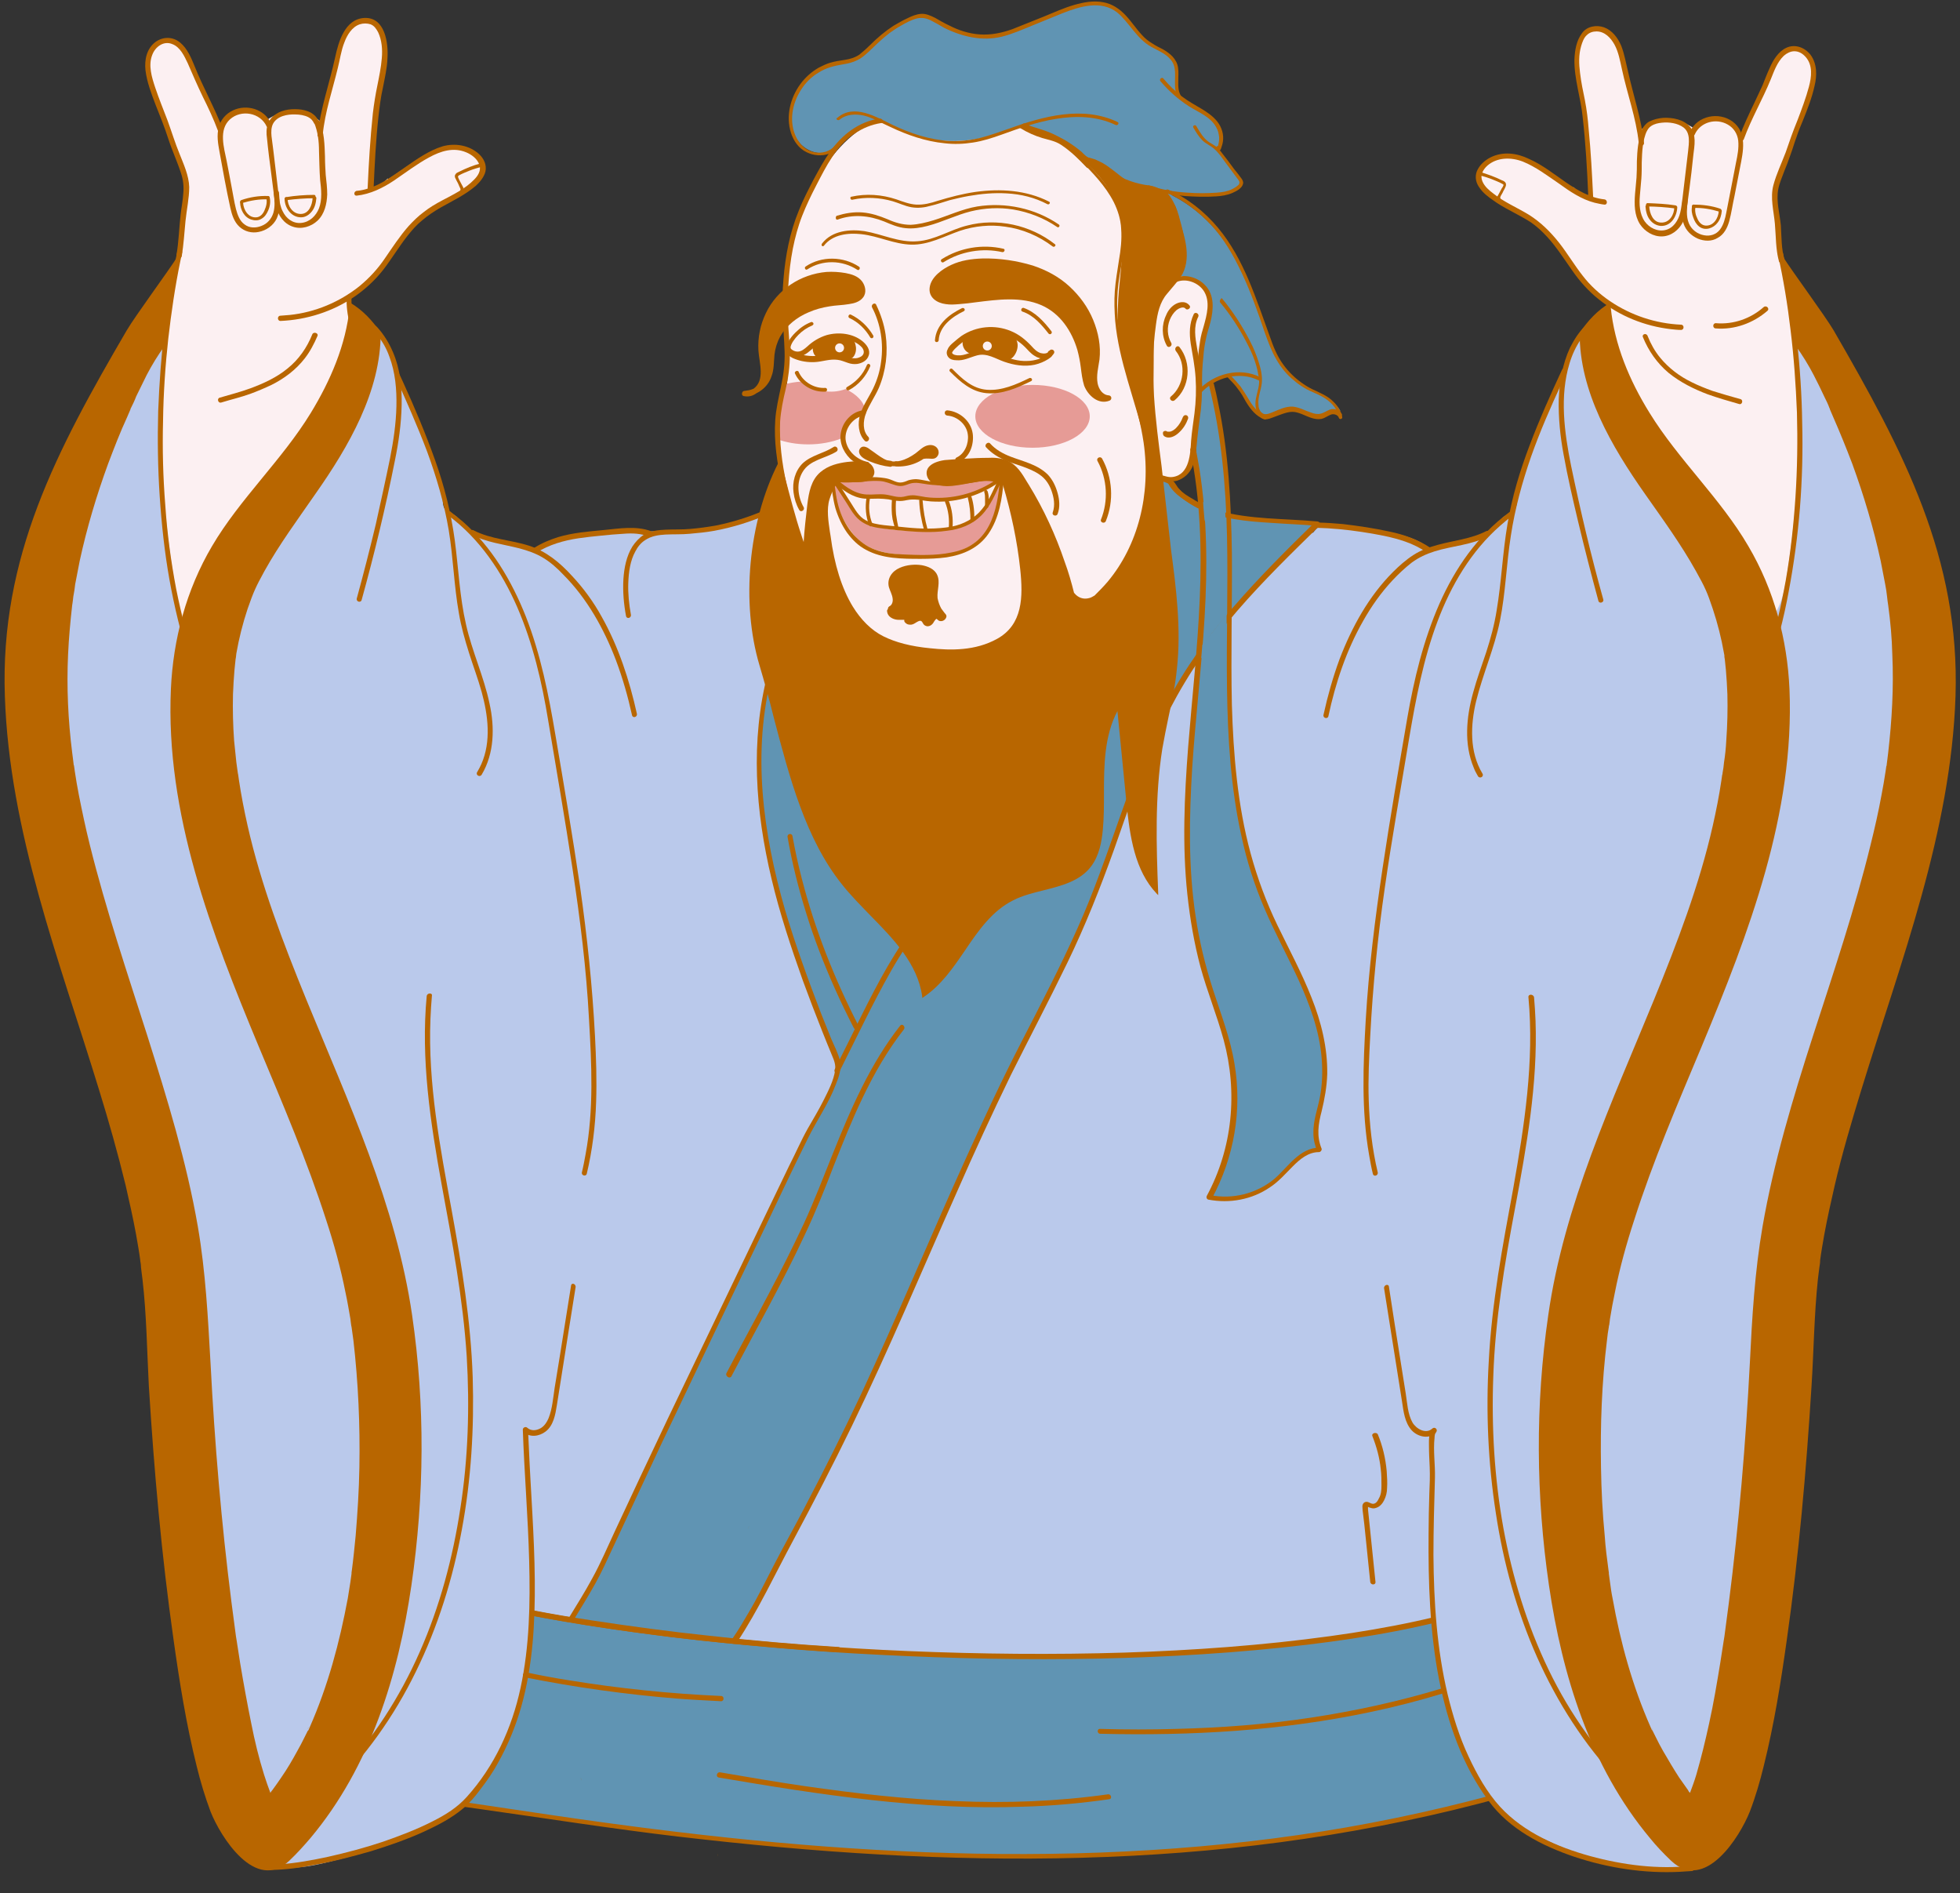
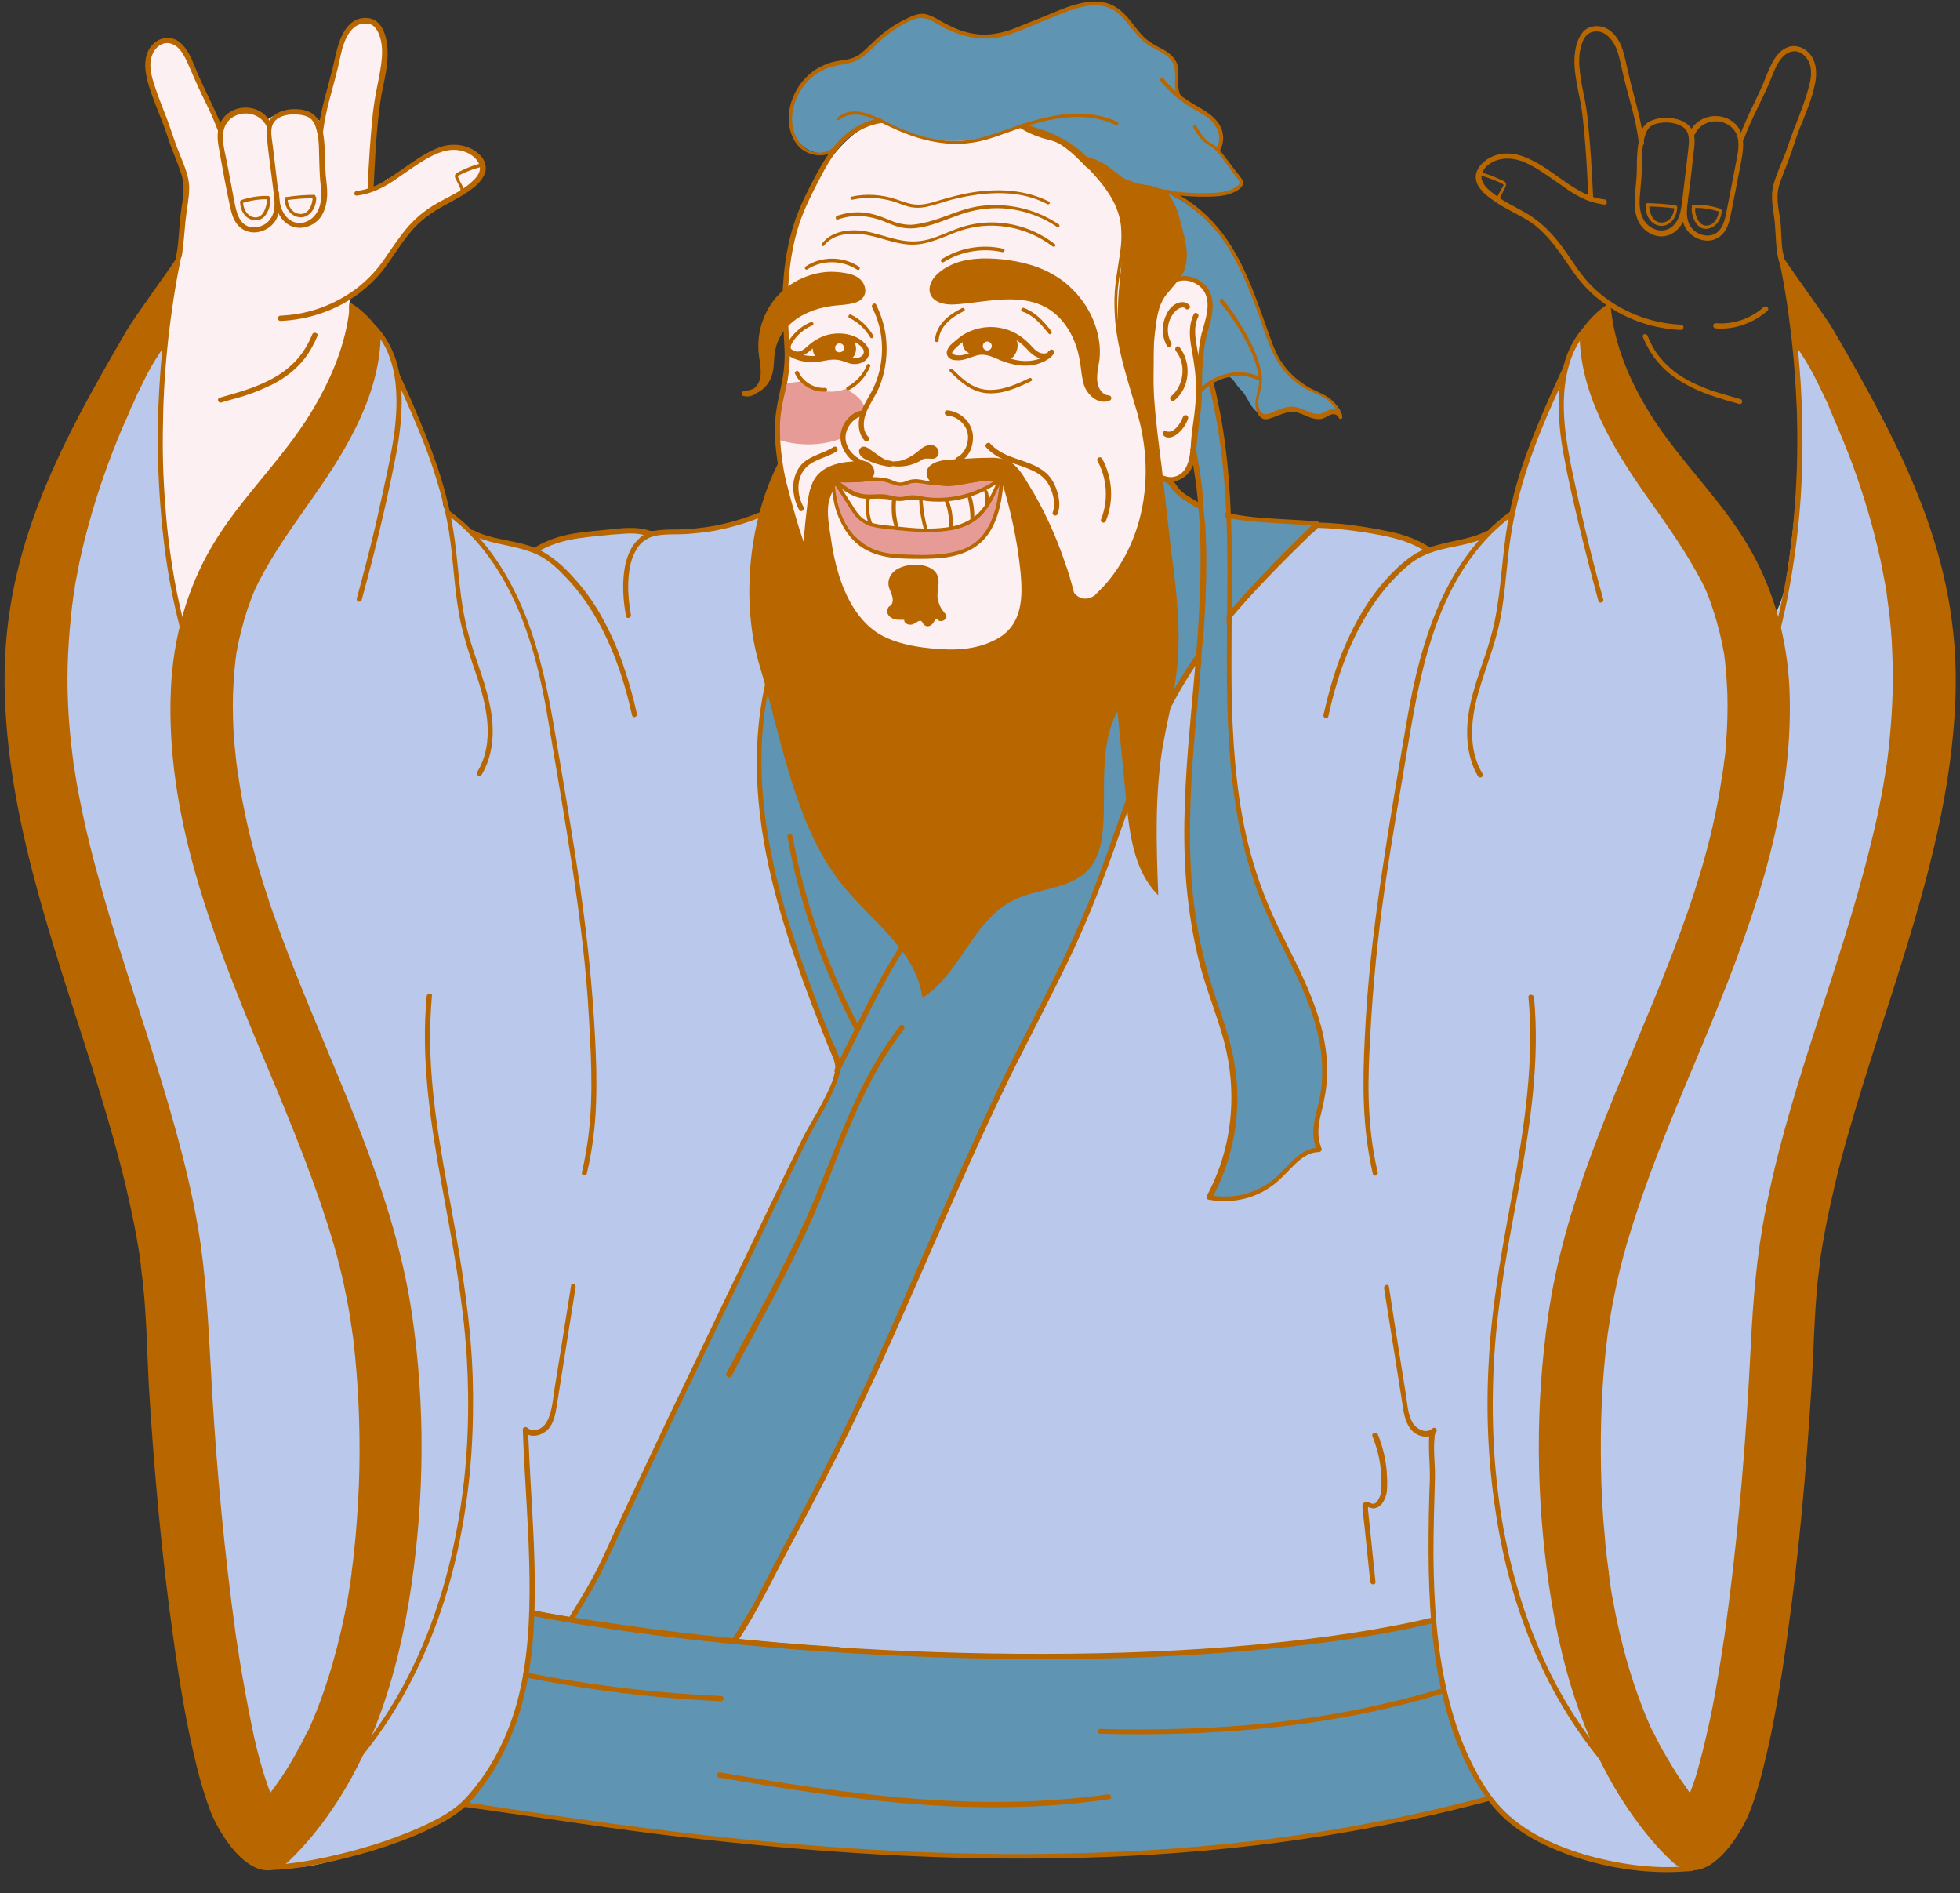
<svg xmlns="http://www.w3.org/2000/svg" height="506.1" preserveAspectRatio="xMidYMid meet" version="1.0" viewBox="-1.2 -0.5 524.1 506.1" width="524.1" zoomAndPan="magnify">
  <rect x="-1.2" y="-0.5" width="524.1" height="506.1" fill="#333333" stroke="none" />
  <g id="change1_1">
    <path d="M176.8,425.9c2.1,16.5,4.2,33,6.3,49.5c0.3,2.3,0.7,4.7,2.5,6.3c2.6,2.3,6.8,1.6,10.3,0.8 c20.1-4.6,40.9-6.9,61.6-7c20.1,0,40.2,2.1,60.3,1.1c33.1-1.7,66.1-12,98.7-6.6c1.9,0.3,4.1,0.7,5.7-0.4c2.1-1.5,1.7-4.5,1.1-6.9 c-6-23.3-14.2-46.1-24.5-68c-0.9-2-2-4.1-4-5.2c-1.8-1.1-4.2-1.1-6.3-1.1c-74.4,0.2-146.2,25.2-220.4,31.4c-0.8,0.1-1.9,0.3-1.9,1.1 c-0.1,0.8,1.7,0.3,1-0.1" fill="#bac9eb" />
  </g>
  <g id="change1_2">
    <path d="M98.4,462.4c6-23.3,14.2-46.1,24.5-68c0.9-2,2-4.1,4-5.2c1.8-1.1,4.2-1.1,6.3-1.1 c36.9,0.1,73.2,6.3,109.5,13.3c-5.4,25.1-10.7,49.8-16,75.1c-7.6,0.2-15.2,0.3-22.9-0.1c-33.1-1.7-66.1-12-98.7-6.6 c-1.9,0.3-4.1,0.7-5.7-0.4C97.5,467.8,97.8,464.8,98.4,462.4z" fill="#bac9eb" />
  </g>
  <g>
    <g id="change2_5">
      <path d="M132.6,429c68.2,14.6,201.2,21.2,267.3-1.5c9.5,16.1,22.4,29.9,37.4,40c-1.5-1-15.1,5.2-17.4,5.9 c-6.1,1.9-12.1,3.8-18.3,5.5c-89.7,25-179,18.2-270.1,4.1c-9.6-1.5-19-2.4-28.4-5.3C84,471.9,132.6,429,132.6,429" fill="#6094b3" />
    </g>
    <g id="change3_118">
      <path d="M132.4,429.7c15.3,3.3,30.9,5.6,46.4,7.5c18.4,2.2,36.9,3.8,55.4,4.7c19.5,1,39,1.4,58.5,1 c18.6-0.4,37.2-1.5,55.6-3.7c15.8-1.9,31.5-4.6,46.7-9.3c1.7-0.5,3.4-1.1,5-1.6c-0.3-0.1-0.5-0.2-0.8-0.3 c9.5,15.9,22.3,29.8,37.6,40.3c0.2-0.4,0.5-0.8,0.7-1.2c-1.1-0.6-2.8,0.1-3.9,0.4c-2.3,0.7-4.6,1.6-6.9,2.6c-2,0.8-4,1.7-6,2.5 c-3,1.2-6.1,2-9.2,2.9c-17.2,5.2-34.8,9.4-52.5,12.5c-34.9,6.1-70.5,7.9-105.9,6.9c-35.6-1-71.1-4.9-106.4-10.1 c-8.8-1.3-17.5-2.6-26.3-3.9c-4.3-0.7-8.6-1.4-12.9-2.5c-2.1-0.5-4.7-0.9-6.5-2.3c-4.5-3.5,0.5-11.3,2.7-14.6 c4.5-7,10.3-13.2,16.1-19.2c4-4.1,8.2-8.2,12.5-12.1c0.2-0.2,0.5-0.4,0.7-0.6c0.7-0.6-0.3-1.6-1-1c-9.5,8.4-18.7,17.5-26.3,27.6 c-2.3,3-4.4,6.1-6,9.5c-1.1,2.4-2.2,5.1-1.7,7.8c0.4,2.4,2.1,4,4.3,4.8c3.7,1.4,7.7,2.1,11.6,2.8c4.3,0.8,8.6,1.4,13,2 c17.8,2.5,35.5,5.3,53.3,7.4c18,2.1,36.1,3.8,54.2,4.8c35.6,2,71.4,1.4,106.8-3.3c17.9-2.4,35.6-5.8,53-10.3 c8.7-2.3,17.5-4.6,26-7.6c4.1-1.4,8-3.4,12-4.8c0.9-0.3,1.9-0.7,2.9-0.9c0.4-0.1,1.4-0.5,1.8-0.3c0.8,0.4,1.4-0.7,0.7-1.2 c-15.1-10.3-27.8-24.1-37.1-39.8c-0.1-0.3-0.5-0.4-0.8-0.3c-14.6,5-29.9,8-45.2,10.1c-18.2,2.5-36.6,3.8-54.9,4.4 c-19.3,0.6-38.6,0.4-57.9-0.4c-18.7-0.8-37.3-2.2-55.9-4.3c-16-1.8-32.1-4-47.9-7.2c-1.7-0.3-3.3-0.7-5-1 C131.9,428.2,131.5,429.5,132.4,429.7L132.4,429.7z" fill="#b86600" />
    </g>
  </g>
  <g id="change4_1">
-     <path d="M482.6,15.1c-1.1-1.8-3.4-3.1-5.4-2.5c-1.9,0.6-3,2.6-3.8,4.3c-3,6.2-6,12.3-8.6,18.7 c-0.1-0.1-0.2-0.1-0.3-0.2c-1.4-0.5-2.3-3.2-3.7-3.7c-2.8-1.4-6.9-0.5-8.8,2.3c-4.8-3.5-10.5-3.3-15,0.7c-1.6-6.4-3.2-12.9-4.9-19.3 c-0.5-1.9-1-3.8-2.1-5.5c-1.1-1.6-3-2.9-4.9-2.7c-2.2,0.2-3.9,2.3-4.5,4.4c-0.6,2.2-0.2,4.4,0.1,6.7c1.5,10.6,2.7,21.2,3.6,31.9 c-0.2,0.1-0.3,1.2-0.5,1.3c-1.4,0.9-2.9-0.7-4.3-2c0,0.1,0,0.1-0.1,0.2c-6.3-3.8-12.3-9.9-19.5-8.8c-1.9,0.3-4,1.6-5,3.3 c-1,1.8-0.5,3.7,0.7,5.4c1.2,1.7,3,2.9,4.8,4c4.4,2.6,9.1,5,12.6,8.7c4.6,5,7.3,11.1,12.7,15.8c1,0.8,2.8,0.8,2.7,2.1 c-0.1,2.1,1.3,5,1.2,7.2c-0.9,14.6,7.1,27.9,15,40.1c9.5,14.8,18.3,30,26.2,45.7l0.9,1c9.9-32,9.9-66.2,4.5-99.5 c-0.5-2.9-1.2-5.8-1.2-8.7c0-0.3,0-0.5,0-0.8c-1.3-5.7-2.4-11.6-1-17.3c-0.1-0.2-0.1-0.5-0.2-0.7c2.8-6.7,5.4-13.4,8-20.2 c0.7-2,1.5-4,1.8-6.1C484,19.2,483.7,16.9,482.6,15.1z" fill="#fcf0f2" />
-   </g>
+     </g>
  <g id="change4_2">
    <path d="M39.4,12.8c1.1-1.8,3.4-3.1,5.4-2.5c1.9,0.6,3,2.6,3.8,4.3c3,6.2,6,12.3,8.6,18.7 c0.1-0.1,0.2-0.1,0.3-0.2c1.4-0.5,2.3-3.2,3.7-3.7c2.8-1.4,6.9-0.5,8.8,2.3c4.8-3.5,10.5-3.3,15,0.7c1.6-6.4,3.2-12.9,4.9-19.3 c0.5-1.9,1-3.8,2.1-5.5c1.1-1.6,3-2.9,4.9-2.7c2.2,0.2,3.9,2.3,4.5,4.4c0.6,2.2,0.2,4.4-0.1,6.7c-1.5,10.6-2.7,21.2-3.6,31.9 c0.2,0.1,0.3,1.2,0.5,1.3c1.4,0.9,2.9-0.7,4.3-2c0,0.1,0,0.1,0.1,0.2c6.3-3.8,12.3-9.9,19.5-8.8c1.9,0.3,4,1.6,5,3.3 c1,1.8,0.5,3.7-0.7,5.4c-1.2,1.7-3,2.9-4.8,4c-4.4,2.6-9.1,5-12.6,8.7c-4.6,5-7.3,11.1-12.7,15.8c-1,0.8-2.3,1.3-3.1,2.3 c-1.5,1.9-1,4.6-0.7,6.9c1.7,14.5-7.1,27.9-15,40.1c-9.5,14.8-18.3,30-26.2,45.7l-1.9,1.8c-9.9-32-8.9-67-3.5-100.2 c0.5-2.9,1.2-5.8,1.2-8.7c0-0.3,0-0.5,0-0.8c1.3-5.7,2.4-11.6,1-17.3c0.1-0.2,0.1-0.5,0.2-0.7c-2.8-6.7-5.4-13.4-8-20.2 c-0.7-2-1.5-4-1.8-6.1C38.1,16.8,38.3,14.6,39.4,12.8z" fill="#fcf0f2" />
  </g>
  <g id="change1_3">
    <path d="M507.7,142.5c-0.9-2.6-0.5-5.6-0.9-8.6c-5.7-25.1-17.6-40.6-30.6-61.5c4.7,29,4.8,53.3,0.2,82.3 c-0.9,5.6-3.3,12.4-9,13.5c1.5,45.7-11.5,91.6-31.5,133.8c-5.1,10.3-7.9,21.5-11.1,33.1c-9.3,33.1-6.9,64.9,0.5,98.4 c5.2,22.8,11.3,45.5,21.8,65.9c0,0,0.2-0.1,0.2-0.1c0.3,0.1,0.9,0,1.3,0c1.3-0.2,2.2-1.3,3-2.4c11.4-16.1,15.1-35.7,18.2-54.8 c3.4-21,6.3-43.1,1.3-63.5c0.1-5.5,0.5-11,1.1-16.5c1.9-19.8,5.1-39.1,11.1-58.4C491,278.4,497,252.8,508,229 c-0.8-3.6-1.3-7.2-1.3-10.9C507.2,192.8,516.5,167.9,507.7,142.5z" fill="#bac9eb" />
  </g>
  <g id="change1_4">
    <path d="M14,142.2c0.9-2.6,0.5-5.6,0.9-8.6c5.7-25.1,17.6-40.6,30.6-61.5c-4.7,29-4.8,53.3-0.2,82.3 c0.9,5.6,0.7,14.3,6.4,15.5c-1.5,45.7,14.1,89.6,34.1,131.8c5.1,10.3,7.9,21.5,11.1,33.1c9.3,33.1,6.9,64.9-0.5,98.4 c-5.2,22.8-11.3,45.5-21.8,65.9c0,0-0.2-0.1-0.2-0.1c-0.3,0.1-0.9,0-1.3,0c-1.3-0.2-2.2-1.3-3-2.4c-11.4-16.1-15.1-35.7-18.2-54.8 c-3.4-21-6.3-43.1-1.3-63.5c-0.1-5.5-0.5-11-1.1-16.5c-1.9-19.8-5.1-39.1-11.1-58.4c-7.8-25.3-13.9-50.8-24.9-74.6 c0.8-3.6,1.3-7.2,1.3-10.9C14.5,192.5,5.2,167.6,14,142.2z" fill="#bac9eb" />
  </g>
  <g id="change1_5">
    <path d="M425.3,435c-7.4-32.9-9.7-64.1-0.5-96.5c3.2-11.4,6-22.3,11.1-32.5c20-41.4,33-86.4,31.5-131.2 c-0.3,0.1-0.7,0.1-1,0.1c-1-30.6-35.2-53.9-36.9-84.5c-2.1,2.2-4.2,4.2-6.2,6.3c0-0.7-0.1-1.4-0.1-2l-1.7-5.5 c-4.8,8.9-8.6,18.8-12.6,28.1c-2.1,5-4.3,10.1-4.5,15.5c0,1.2,0,2.6-0.9,3.4c-0.6,0.6-1.5,0.8-2.2,1.2c-1.6,0.9-2.2,2.8-3.5,4 c-1.3,1.2-3,1.7-4.7,2.1c-3.2,0.8-6.4,1.6-9.7,2.5c-0.5,0.1-1.1,0.3-1.6,0.2c-0.7-0.1-1.2-0.5-1.8-0.9c-3.2-2.1-7-3-10.8-3.6 c-5.6-0.9-11.2-1.4-16.8-1.4c-0.4,0-0.8,0-1.1,0.2c-0.4,0.2-0.6,0.5-0.9,0.8c-0.2,0.2-0.3,0.4-0.5,0.6c-5.4-0.2-10.9,0-16.3-0.6 c-8.5-1.1-17.2-4.2-22-10.6l-2.1,0.9c-15.2,9.7-31.8,17.1-48.4,24.7c-16.8-7.7-33.7-15.2-49-25l-2.1-0.9c-4.7,6.5-13.5,9.6-22,10.6 c-5.4,0.7-10.9,0.4-16.3,0.6c-0.1-0.2-0.3-0.3-0.4-0.5c-8,1.4-16.7-0.1-24.6,3.4c-1.2,0.4-2.4,0.8-3.6,1.8c-0.5,0.1-1,0.1-1.5,0.2 c-0.3-0.2-0.6-0.6-1-0.8c-0.2,0.1-0.5,0.2-0.8,0.3c-0.5,0.1-1.1-0.1-1.6-0.2c-3.2-0.8-6.4-1.6-9.7-2.5c-1.7-0.4-3.4-0.9-4.7-2.1 c-1.3-1.2-2-3.1-3.5-4c-0.7-0.4-1.6-0.6-2.2-1.2c-0.9-0.8-0.9-2.2-0.9-3.4c-0.2-5.4-2.4-10.5-4.5-15.5c-4-9.3-7.6-19.4-12.4-28.3 l-1.9,5.7c0,0.7-0.1,1.4-0.1,2c-1.9-2.1-4.1-4.1-6.2-6.3c-1.7,30.6-36,53.8-36.9,84.5c-0.3,0-0.7-0.1-1-0.1 c-1.5,44.8,11.5,89.8,31.5,131.2c5.1,10.1,7.9,21.1,11.1,32.5c9.3,32.5,6.9,63.7-0.5,96.5c-5.2,22.4-11.9,42.6-22.4,62.6 c0.4-0.1,0.8-0.3,1.2-0.4c-0.5,0.5-0.9,1-1.4,1.5c4.8,0.8,9.7-0.4,14.4-1.6c12.1-3.1,24.8-6.5,34.2-14.8 c9.5-8.3,14.5-20.7,16.6-33.1c1.5-8.8,1.6-17.8,1.4-26.8c0.6,0,1.3,0,1.9,0c-0.4,2-0.7,3.9-1.1,5.9c5.8,0.9,11.7,1.2,17.4,0.3 c-0.1-1-0.2-1.9-0.3-2.9c24.9,6.3,49,8.8,74.4,11.3c0.8,0.1,1.6,0.1,2.5,0.2c0.1-0.5,0.2-0.9,0.3-1.4c3.4,0.9,6.8,1.4,10.6,1.5 c14.4,0,28.7,1.3,43.1,0c25.5-2.5,49.5-5.1,74.6-11.4c6.9-1.5,14.9-4.6,20.5-2.7c-0.2,0.1-0.4,0.1-0.6,0.2l-1.7,0.6 c0.8,16.5,3.4,33.3,10.7,48.1c2.8,5.7,6.4,11.1,11.4,14.9c2.5,1.9,5.3,3.3,8.1,4.6c11.7,5.6,24.8,10.1,37.4,7.2 c-0.7-0.5-1.4-1-2-1.5C437,477.2,430.4,457.1,425.3,435z" fill="#bac9eb" />
  </g>
  <g id="change4_3">
    <path d="M320.2,73.1c-0.7-2-1.7-4.1-3.1-5.7c-1.5-1.8-3.5-3.1-5.4-4.4c-4.3-3-8.3-6.4-11.4-10.5 c-5.5-7.3-8.3-17.2-16.2-21.9c-1.7-1-3.6-1.7-5.5-1.7c-1.9,0-3.7,0.6-5.5,1.1c-12.8,3.7-26.4,4.5-39.5,2.1l-0.4-0.4 c-7.4,3.2-12.8,9.9-16.6,17c-4.4,8.5-7,17.9-7.5,27.5c-0.4,8.9,0.9,17.8,0.1,26.6c-0.5,4.5-1.5,9-1.8,13.6c-0.4,6.6,0.8,13.2,2,19.8 c0.4,2,0.8,4.1,1.9,5.8c1,1.5,0.7,7.9,2.2,9c7.6,5.7,12.3,36.2,21.4,39.1c11.2,3.5,29.7-18.7,41.4-17.7c4.7,0.4,8.2-7.3,12.6-8.9 c4.5-1.7,7.9-5.3,11.2-8.8c2.3-2.5,4.7-5,6.1-8.1c1.5-3.5,1.7-7.5,3.4-10.9c0.9-1.8,2.1-3.3,3.4-4.9c-0.5-0.7-0.8-1.7-1-2.7 c1.5-0.4,2.7-1.3,4-1.7c2-3.7,2.8-7.9,3.7-12.1C322.3,100.6,324.9,86.2,320.2,73.1z" fill="#fcf0f2" />
  </g>
  <g id="change5_1">
-     <ellipse cx="274.9" cy="110.8" fill="#e69b96" rx="15.3" ry="8.4" />
-   </g>
+     </g>
  <g id="change5_2">
    <path d="M224.9,103.5c-3.9,1.5-8.5,0.5-11.7-2c-1.7,0.1-3.4,0.4-4.9,0.8c-1.3,4.9-1.4,9.7-1.7,14.6 c2.4,0.9,5.3,1.4,8.3,1.4c3.3,0,6.4-0.6,8.9-1.6c0.3-3.6,2.9-6.5,6.4-7.4C229.9,107,227.9,104.9,224.9,103.5z" fill="#e69b96" />
  </g>
  <g id="change2_1">
    <path d="M326.6,100.1c1.9-0.1,2.4,2.1,3.9,3.5c1.4,1.3,1.9,3,3,4.5c1.1,1.5,2.7,2.9,4.6,2.8 c1.4-0.1,2.7-1,4-1.5c1.6-0.6,3.4-0.6,5,0c1,0.4,2,0.9,3.1,1.1c1,0.2,2-0.1,3-0.3c1.3-0.3,2.7-0.6,4-0.9c-2.2-3.7-6.9-4.9-10.4-7.3 c-5.4-3.6-8.2-10-10.3-16.1s-3.7-12.6-7.6-17.8l-0.3-0.3c-3.7-6.9-9.6-12.7-16.6-16.2c4.1-0.1,8.2-0.1,12.2-0.2 c2.7,0,6.1-0.7,6.6-3.3c-2.3-2.7-4.3-5.6-6.2-8.6l0.5-0.1c1-3.2-1-6.7-3.4-9c-2.4-2.3-5-3.3-8-5.2c-0.1-4.2,0.9-8-1.9-10.8 c-1.4-1.3-3.3-1.9-4.9-2.9c-4.9-3-7.3-9.5-12.8-11c-3.5-1-7.1,0.4-10.5,1.7c-3.5,1.4-8,3.4-11.5,4.7c-5.6,2-10.9,3.1-16.6,1.1 c-3.2-1.1-6.1-3.4-9.5-3.8c-3.8-0.4-7.3,1.8-10.2,4.2c-2.9,2.4-5,5.3-8.5,6.8c-3.2,1.4-7.5,1.4-10.5,3.3c-2.7,1.6-4.5,4.5-5.5,7.6 c-1.2,3.5-1.4,7.6,0.6,10.7s6.5,4.8,9.6,2.7c1.2-0.8,2.1-1.5,3.1-2.5c2.3-2.7,6-5.4,9.5-5c1.9,0.2,3.1,1.3,4.9,2.1 c8.6,3.9,18.7,4.1,27.4,0.8c1.6-0.6,3.1-1.3,4.8-1.4c1.5-0.1,3,0.4,4.4,0.9c11.5,4.2,21.2,12,30.2,20.2c3.1,2.8,6.3,6,7.3,10 c0.7,2.8,0.3,5.7-0.1,8.6c3.1,0.1,6.1,1.4,8.4,3.5c0.9,2.8,1.2,5.8,0.7,8.7c-0.4,2.3-1.2,4.5-1.8,6.8c-1,3.8-1.2,7.7-0.6,11.6 c0.2-0.1,0.3-0.2,0.5-0.3c-3.1,8.9-1.4,18.9-0.3,28.3c4.5,39.3-9.1,79.6-0.7,118.3c2.4,11.2,6.7,21.9,8.7,33.2 c2.1,11.2,1.6,23.6-4.6,33.2c-0.5,0.8-1.1,1.8-0.5,2.6c0.3,0.5,1,0.7,1.6,0.7c4.5,0.5,9.2-0.6,13-3c4.8-3.2,8.3-8.5,13.9-10.2 c-1.5-5,0.6-10.2,1.5-15.2c1.4-8.7-0.8-17.6-4.2-25.7c-3.4-8.1-7.8-15.7-11.2-23.8c-9.2-21.9-10-46.4-9.9-70.2 c0.1-23.4,1.1-47.1-4.5-69.8c0.2-0.1,0.5-0.3,0.7-0.4C324.2,100.9,325.6,100.2,326.6,100.1z" fill="#6094b3" />
  </g>
  <g>
    <g id="change2_4">
      <path d="M195.3,438.2c5.7-8.5,8.9-15.9,12.9-23.2c5.7-10.4,11.1-21,16.4-31.6c14.9-30.3,27.2-61.8,41.8-92.3 c8.8-18.3,19.3-36.6,26.4-55.6c6.8-18.3,12.2-37.4,22.4-54.2c9.5-15.7,22.7-28.7,35.8-41.5c-13.7-1.3-32.3-0.1-39.1-10.9l-1.9-0.8 l-2.5-0.4l0.5,10.3c-6.7,15.2-15.4,30-28,40.8c-12.6,10.8-29.7,17.4-46.1,14.4c-10.7-1.9-20.2-7.6-29.5-13.2 c-9.2,34.4,4.5,70.4,17.9,103.4c1.8,4.4-6.6,16.9-8.4,20.7c-4.9,10.2-9.8,20.4-14.7,30.6c-13.4,27.8-26.2,54.4-39.1,82.4 c-2.6,5.5-4.4,8.3-8.9,15.9" fill="#6094b3" />
    </g>
    <g id="change3_8">
      <path d="M195.9,438.5c5.7-8.6,10.1-18.1,15-27.2c5.4-10.1,10.7-20.3,15.7-30.6c10-20.6,18.8-41.7,28.1-62.6 c4.6-10.5,9.4-20.9,14.4-31.2c5-10,10.2-19.9,15.1-30c4.8-9.9,8.8-20,12.5-30.3c3.6-10.2,7-20.4,11.4-30.2 c4.4-9.9,9.9-19.1,16.6-27.6c6.5-8.3,13.9-15.9,21.4-23.3c1.8-1.8,3.7-3.6,5.5-5.4c0.5-0.5,0.1-1.1-0.5-1.2 c-8.9-0.8-18.1-0.5-26.7-2.9c-3.9-1.1-7.6-2.8-10.3-5.8c-0.6-0.6-1-1.6-1.6-2.1c-0.4-0.3-1.1-0.5-1.6-0.7c-0.9-0.3-1.9-0.4-2.9-0.6 c-0.4-0.1-0.9,0.2-0.9,0.7c0.1,2.1,0.2,4.2,0.3,6.4c0.1,1.1,0.2,2.3,0.2,3.4c-0.1,1.5-1.2,3.1-1.8,4.4c-4.3,9.1-9.3,18-15.7,25.8 c-12.5,15.4-31.3,27.2-51.8,25.3c-12.2-1.1-22.9-7.5-33.2-13.7c-0.4-0.2-0.9,0-1,0.4c-4.7,18.1-3.3,36.9,1,54.9 c2.2,9.3,5.2,18.3,8.4,27.3c1.7,4.6,3.4,9.1,5.2,13.6c0.9,2.2,1.7,4.3,2.6,6.4c0.6,1.4,1,2.5,0.8,4c-0.4,2.7-1.8,5.4-3,7.8 c-1.3,2.6-2.8,5.1-4.3,7.7c-1.8,3.2-3.3,6.7-5,10c-2.1,4.4-4.3,8.9-6.4,13.3c-8.7,18.1-17.4,36.3-26.1,54.4 c-4.8,10.1-9.5,20.1-14.2,30.2c-1.9,4.1-3.7,8.3-5.9,12.3c-2,3.7-4.2,7.2-6.4,10.8c-0.5,0.8,0.7,1.5,1.2,0.7c2-3.3,4-6.5,5.9-9.9 c1.8-3.2,3.3-6.6,4.9-10c4.3-9.2,8.6-18.4,12.9-27.6c8.6-18.1,17.3-36.2,26-54.3c4.4-9.1,8.6-18.2,13.1-27.2 c2.4-4.9,5.6-9.4,7.5-14.5c0.8-1.9,1.6-4.3,1.1-6.4c-0.5-1.9-1.5-3.9-2.3-5.7c-0.9-2.3-1.9-4.7-2.8-7c-3.5-9.1-6.8-18.2-9.6-27.6 c-5.9-20.5-8.9-42.2-3.4-63.1c-0.3,0.1-0.7,0.3-1,0.4c9.4,5.7,19.2,11.5,30.2,13.4c9.8,1.7,19.9,0,29-3.9 c19.4-8.2,32.5-25.6,41.7-43.9c0.7-1.3,1.3-2.7,1.9-4c0.5-1.2,1.5-2.6,1.8-3.9c0.2-0.8,0-1.8-0.1-2.6c-0.1-2.6-0.3-5.3-0.4-7.9 c-0.3,0.2-0.6,0.4-0.9,0.7c0.8,0.1,1.7,0.2,2.5,0.4c0.4,0.1,0.8,0.3,1.2,0.5c0.7,0.3,0.4,0.3,1,1c1.8,2.4,4.2,4.2,6.8,5.5 c6.2,3,13.3,3.6,20,4c4,0.3,8.1,0.4,12.1,0.8c-0.2-0.4-0.3-0.8-0.5-1.2c-15,14.7-30,29.7-39.8,48.5c-10,19.3-15,40.6-23.9,60.3 c-4.6,10.3-9.8,20.3-15,30.4c-5.2,10.1-10,20.4-14.7,30.8c-9.5,20.9-18.3,42.2-28,63c-4.9,10.4-10,20.6-15.3,30.7 c-2.6,5-5.3,9.8-7.9,14.8c-2.3,4.4-4.4,8.8-6.9,13c-1.4,2.4-2.8,4.8-4.4,7.1C194.3,438.6,195.5,439.3,195.9,438.5L195.9,438.5z" fill="#b86600" />
    </g>
  </g>
  <g id="change5_3">
    <path d="M266.2,127.4c-6.3,0.2-12.5,2.2-18.7,1.3c-2-0.3-4-0.9-5.9-0.3c-0.7,0.2-1.4,0.6-2.2,0.7 c-1.3,0.1-2.4-0.9-3.6-1.3c-0.6-0.2-1.3-0.1-2-0.1c-3.9,0.1-7.7,0.3-11.6,0.4c1.6,2.4,5,3.7,7.9,4.1c2.1,0.3,4,0,6.1,0.3 c1.3,0.2,2.6,0.4,3.8,0.5c1.6,0.1,3.3,0.1,5,0.1c1.5,0,3-0.1,4.5-0.1c1.5,0,3-0.1,4.5-0.2c4.6-0.5,9-2.3,12.6-5.2" fill="#e69b96" />
  </g>
  <g id="change5_4">
    <path d="M222.2,128.6c1.6,1.9,2.7,4.1,4.1,6.1c1.3,2.1,3,4,5.3,4.9c0.8,0.3,1.6,0.5,2.4,0.6 c4.5,0.8,9.2,1.1,13.8,0.9c3-0.1,6-0.5,8.8-1.4c0.8-0.3,1.7-0.6,2.4-1.1c0.6-0.5,1.1-1.1,1.6-1.7c2.1-2.7,4-5.5,5.7-8.5 c-0.1,5.5-1.4,11.4-5.4,15.1c-2.5,2.3-5.7,3.6-9,4.1c-3.3,0.6-6.7,0.5-10,0.3c-4.7-0.2-9.8-0.8-13.3-3.9c-0.9-0.8-1.7-1.7-2.4-2.7 c-2.8-3.8-4.6-8.6-4.1-13.3" fill="#e69b96" />
  </g>
  <g id="change4_4">
    <path d="M223.3,129.8c1.2,2,2.4,4,3.6,6c0.5,0.8,1.1,1.4,1.7,2.1c1.8,2,4.9,2.6,7.6,3 c4.4,0.6,8.9,0.8,13.3,0.5c2.8-0.2,5.7-0.6,8.1-2c3.1-1.7,5.2-4.8,7.1-7.9c0.6-1,1.2-2.1,0.9-3.2c-5.8,4-13.1,5.6-20,4.4 c-0.9-0.2-1.8-0.3-2.6-0.3c-1.4,0.1-2.8,0.8-4.3,0.5c-0.6-0.1-1.2-0.4-1.8-0.6c-1-0.3-2-0.1-3-0.1c-3.6,0.2-7.3-0.7-10.5-2.5" fill="#fcf0f2" />
  </g>
  <g id="change3_9">
    <path d="M308.4,80c0.1,0.1,0,0,0.1-0.2c0-0.1,0.1-0.3,0.2-0.4c0.2-0.3,0.4-0.6,0.6-0.8c0.5-0.6,1-1.3,1.5-1.8 c1-1,2.1-1.9,3.5-2.2c2.4-0.5,5.1,0.7,6.4,2.7c1.8,2.8,0.8,6.4,0,9.3c-0.4,1.3-0.8,2.7-1,4.1c-0.2,1.3-0.4,2.6-0.5,3.9 c-0.3,2.9-0.5,5.8-0.3,8.7c0,0.9,1.4,0.9,1.4,0c-0.2-2.9,0-5.8,0.3-8.7c0.1-1.4,0.3-2.8,0.6-4.2c0.3-1.7,0.9-3.3,1.3-4.9 c0.8-3.3,1.1-7.2-1.5-9.8c-1.9-2-5.1-3-7.8-2c-1.7,0.6-3.1,1.9-4.2,3.3c-0.9,1.1-2.8,3.1-1.2,4.4C308.4,81.7,309.1,80.5,308.4,80 L308.4,80z" fill="#b86600" />
  </g>
  <g id="change3_10">
    <path d="M316.9,81.2c-0.9-1.2-2.4-1.1-3.6-0.5c-1.2,0.6-2.2,1.8-2.7,3.1c-1.2,2.5-1.2,5.6,0.2,8.1 c0.4,0.8,1.6,0.1,1.2-0.7c-1.1-1.9-1.2-4.2-0.4-6.2c0.4-1,1-1.9,1.8-2.6c0.5-0.4,1.8-1.1,2.4-0.4C316.2,82.6,317.4,81.9,316.9,81.2 L316.9,81.2z" fill="#b86600" />
  </g>
  <g id="change3_11">
    <path d="M313.2,93.3c2.9,3.6,2.2,9.3-1.3,12.2c-0.7,0.6,0.3,1.6,1,1c4.1-3.4,4.6-10,1.3-14.2 C313.6,91.6,312.7,92.6,313.2,93.3L313.2,93.3z" fill="#b86600" />
  </g>
  <g id="change3_12">
    <path d="M232,81.7c2.3,4.4,3.1,9.6,2.4,14.5c-0.3,2.4-1,4.8-2.1,7.1c-1.1,2.3-2.7,4.5-3.5,7 c-0.7,2.4-0.5,5.2,1.2,7c0.6,0.7,1.6-0.3,1-1c-1.6-1.6-1.4-4.2-0.7-6.2c0.9-2.4,2.5-4.6,3.5-6.9c1.9-4.5,2.5-9.5,1.8-14.3 c-0.4-2.7-1.3-5.4-2.5-7.9C232.8,80.2,231.6,80.9,232,81.7L232,81.7z" fill="#b86600" />
  </g>
  <g id="change3_13">
    <path d="M229.5,109.2c-2.8,0.4-5,2.7-5.7,5.3c-0.8,2.8,0.3,5.6,2.3,7.6c1.2,1.1,2.7,1.9,4.3,2.2 c0.9,0.2,1.2-1.2,0.4-1.3c-2.9-0.6-5.6-3-5.9-6.1c-0.2-2.9,2-5.8,4.9-6.3C230.7,110.4,230.3,109.1,229.5,109.2L229.5,109.2z" fill="#b86600" />
  </g>
  <g id="change3_14">
    <path d="M252.1,110.6c2.7,0.2,5.2,2.4,5.5,5.1c0.3,2.3-0.8,5.1-3,6.1c-0.8,0.4-0.1,1.6,0.7,1.2 c2.8-1.2,4-4.7,3.6-7.6c-0.5-3.4-3.5-5.9-6.8-6.2C251.2,109.2,251.2,110.5,252.1,110.6L252.1,110.6z" fill="#b86600" />
  </g>
  <g fill="#b86600" id="change3_1">
    <path d="M237,123.4c-2.4-0.2-4.9-1.1-6.8-2.1c-0.7-0.4-1.3-1.4-0.6-1.7c0.3-0.1,0.7,0,1,0.2 C232.6,121.1,234.5,123,237,123.4c2.8,0.5,5.6-1.1,7.9-2.9c0.6-0.5,1.1-1,1.8-1.2c0.7-0.3,1.5-0.2,2.1,0.3s0.5,1.6-0.2,1.9 c-0.3,0.1-0.7,0.1-1.1,0.1c-1.8-0.2-3.7,0.4-5,1.6c1.6-1,3.2-2.1,4.8-3.1c-2.1,2.6-5.5,3.8-8.9,3.6" />
    <path d="M237,122.7c-1.4-0.2-2.8-0.5-4.1-1c-0.6-0.2-1.1-0.5-1.7-0.7c-0.2-0.1-0.5-0.2-0.7-0.4 c-0.2-0.2-0.3-0.4-0.5-0.6c0,0-0.1-0.1,0-0.1c-0.4,0.1,0.2,0.4,0.2,0.4c0.2,0.1,0.4,0.3,0.6,0.4c0.5,0.4,1,0.7,1.5,1.1 c1,0.7,2,1.4,3.2,1.9c2.4,0.9,4.9,0.4,7-0.8c1.1-0.6,2.1-1.4,3.1-2.2c0.4-0.3,0.9-0.7,1.4-0.9c0.4-0.1,1.1-0.2,1.3,0.3 c0.3,0.6-0.3,0.6-0.7,0.6c-0.7-0.1-1.4,0-2,0.1c-1.4,0.2-2.6,0.8-3.7,1.7c-0.6,0.5,0.2,1.5,0.8,1.1c1.6-1,3.2-2.1,4.8-3.1 c-0.3-0.4-0.6-0.7-0.8-1.1c-2,2.5-5.2,3.6-8.4,3.4c-0.9,0-0.9,1.3,0,1.4c3.5,0.2,7.1-1.1,9.4-3.8c0.5-0.6-0.1-1.6-0.8-1.1 c-1.6,1-3.2,2.1-4.8,3.1c0.3,0.4,0.6,0.7,0.8,1.1c1.2-1,2.7-1.5,4.2-1.4c0.6,0,1.3,0.2,1.9-0.2c0.5-0.3,0.8-0.9,0.8-1.4 c0-1.4-1.3-2.2-2.6-2c-1.5,0.2-2.5,1.4-3.6,2.2c-2.5,1.8-5.5,3-8.4,1.5c-1.3-0.7-2.5-1.7-3.7-2.5c-0.5-0.4-1.1-0.8-1.8-0.8 c-0.6,0-1.1,0.5-1.2,1.2c0,1.6,1.9,2.3,3,2.8c1.7,0.7,3.5,1.2,5.4,1.4C237.9,124.2,237.9,122.8,237,122.7L237,122.7z" />
  </g>
  <g>
    <g id="change4_7">
      <path d="M279.6,94c0.2-0.1,0.2,0.3,0,0.4c-1.7,1.5-4.1,2.3-6.4,2.3s-4.6-0.6-6.7-1.5 c-1.7-0.7-3.4-1.6-5.3-1.5c-1.6,0.1-3.1,1-4.7,1.4c-1,0.2-3.5,0.3-3.8-1.1c-0.2-0.9,1.9-2.6,2.5-3.1c2-1.7,4.5-2.9,7.2-3.1 c3.9-0.4,8,1,10.8,3.7c1,1,1.9,2.2,3.2,2.9c1.3,0.7,3.1,0.6,3.8-0.7" fill="#fcf0f2" />
    </g>
    <g id="change3_2">
      <path d="M279.6,94.7C279.6,94.7,279.6,94.7,279.6,94.7c-0.1-0.1-0.3-0.1-0.4-0.2c-0.5-0.6,0-0.5-0.3-0.3 c-0.1,0-0.2,0.2-0.3,0.2c-0.2,0.1-0.4,0.3-0.6,0.4c-0.5,0.3-1,0.5-1.5,0.7c-1,0.3-2,0.5-3.1,0.5c-2.3,0.1-4.6-0.6-6.8-1.5 c-2.1-0.9-4.2-1.8-6.5-1.3c-1.7,0.4-3.3,1.4-5.1,1.3c-0.4,0-1.3-0.1-1.6-0.6c-0.1-0.3,0.6-1,0.8-1.2c1.2-1.2,2.6-2.3,4.1-3 c3.8-1.9,8.3-1.6,11.9,0.5c1,0.6,1.9,1.3,2.7,2.1c0.8,0.8,1.5,1.7,2.5,2.3c1.6,1.1,4.1,1.2,5.2-0.6c0.5-0.8-0.7-1.5-1.2-0.7 c-0.5,0.8-1.5,0.8-2.3,0.6c-1-0.3-1.8-1.1-2.5-1.9c-1.6-1.7-3.3-3.1-5.5-4c-4.3-1.8-9.3-1.3-13.2,1.3c-0.7,0.5-1.4,1.1-2.1,1.7 c-0.6,0.5-1.3,1.1-1.6,1.9c-0.4,0.7-0.3,1.5,0.2,2.1c0.5,0.6,1.3,0.8,2.1,0.8c2,0.2,3.7-0.8,5.6-1.3c2.6-0.7,4.9,0.9,7.2,1.7 c2.6,0.9,5.4,1.4,8.2,0.8c1.3-0.3,2.5-0.8,3.6-1.5c0.4-0.3,1-0.6,1.2-1.2c0.1-0.5-0.2-1.2-0.8-1.1 C278.7,93.4,278.7,94.8,279.6,94.7L279.6,94.7z" fill="#b86600" />
    </g>
  </g>
  <g>
    <g id="change4_8">
      <path d="M209.4,92.4c0.2,1.6,1.3,2.1,2.9,2.6c1.8,0.6,3.6,0.7,5.5,0.5c1.8-0.2,3.6-0.8,5.4-0.5 c1.3,0.2,2.5,1,3.8,1.1c2.7,0.2,4.7-1.9,2.8-4.1c-1.5-1.7-4.1-2.6-6.3-2.7c-2.9-0.1-5.7,1.1-7.9,3c-0.6,0.5-1.2,1.1-1.9,1.5 c-1.6,0.8-3.2,0.4-4.2-1" fill="#fcf0f2" />
    </g>
    <g id="change3_4">
      <path d="M208.7,92.6c0.2,1.4,1.2,2.3,2.5,2.8c1.7,0.7,3.6,1,5.5,0.9c2-0.1,4-0.9,6.1-0.6 c0.9,0.1,1.8,0.5,2.7,0.8c0.8,0.3,1.7,0.4,2.5,0.3c1.3-0.2,2.7-0.9,3.1-2.3c0.5-1.5-0.6-2.9-1.7-3.8c-2.6-2.1-6.4-2.5-9.6-1.6 c-1.9,0.6-3.6,1.6-5.1,3c-0.8,0.7-1.6,1.4-2.6,1.4c-0.9,0-1.7-0.5-2.2-1.2c-0.2-0.3-0.7-0.2-1,0c-0.3,0.3-0.2,0.7,0,1 c0.9,1.2,2.2,1.8,3.7,1.5c1.7-0.3,2.8-1.6,4.1-2.6c2.6-1.9,5.8-2.8,8.9-1.9c1.4,0.4,2.7,1,3.7,2.1c0.8,1,0.6,2.1-0.6,2.6 c-1.5,0.7-2.9,0-4.3-0.5c-1.8-0.6-3.5-0.4-5.3-0.1c-2,0.4-4,0.4-6-0.1c-0.7-0.2-1.5-0.4-2.1-0.8c-0.6-0.3-0.8-0.8-0.9-1.5 C209.9,91.4,208.6,91.7,208.7,92.6L208.7,92.6z" fill="#b86600" />
    </g>
  </g>
  <g fill="#b86600" id="change3_3">
    <path d="M257.3,89.9c-0.6,0.7-0.6,1.8-0.1,2.6c0.5,0.8,1.5,1.2,2.4,1.2c1.3,0,2.6-0.5,3.8-0.2 c0.9,0.2,1.6,0.8,2.4,1.2s1.7,0.8,2.6,0.4c0.7-0.3,1.1-0.9,1.4-1.6c0.2-0.4,0.3-0.8,0.4-1.3c0.1-1.5-0.9-2.9-2.3-3.5 s-2.9-0.7-4.4-0.5c-1.6,0.1-3.2,0.4-4.7,0.9c-0.4,0.1-0.8,0.3-0.8,0.7" />
    <path d="M256.9,89.4c-0.8,0.9-0.9,2.1-0.4,3.1c0.5,1.1,1.7,1.7,2.8,1.8c1.3,0.2,2.7-0.5,4-0.2 c1.3,0.3,2.2,1.3,3.5,1.6c1.2,0.3,2.3,0,3.1-1c0.7-0.9,1.1-2.1,1-3.2c-0.3-2.6-2.9-3.9-5.3-4.1c-1.5-0.1-3.1,0.1-4.6,0.4 c-0.8,0.2-1.6,0.3-2.3,0.6c-0.6,0.2-1.2,0.5-1.3,1.2c-0.2,0.9,1.2,1.2,1.3,0.4c0.1-0.3,0.8-0.4,1-0.4c0.6-0.2,1.1-0.3,1.7-0.4 c1-0.2,2.1-0.3,3.1-0.4c1.8-0.1,3.9,0.3,4.8,2.1c0.4,0.8,0.2,1.7-0.2,2.5c-0.5,0.9-1.1,1.3-2.1,1c-0.9-0.3-1.6-0.9-2.5-1.3 c-0.9-0.4-1.9-0.4-2.9-0.3c-1,0.2-2.1,0.4-3.1-0.1c-0.8-0.4-1.3-1.5-0.7-2.3C258.4,89.7,257.4,88.7,256.9,89.4L256.9,89.4z" />
  </g>
  <g fill="#b86600" id="change3_7">
    <path d="M217,91.5c-0.2,1.1-0.3,2.1,0.6,2.8c0.8,0.7,2.1,0.4,3.1,0.3c1.2-0.1,2.5,0,3.7,0.2 c0.7,0.1,1.5,0.2,2-0.3c0.3-0.3,0.5-0.8,0.6-1.2c0.1-1,0-2.1-0.8-2.8c-0.8-0.8-2.2-0.9-3.4-0.7c-2,0.2-4,0.9-5.8,1.9" />
    <path d="M216.3,91.3c-0.2,0.9-0.3,1.8,0.1,2.7c0.4,0.9,1.2,1.3,2.2,1.4c1,0.1,1.9-0.1,2.8-0.2 c1.1,0,2.2,0.2,3.3,0.3c0.9,0.1,2,0,2.5-0.9c0.5-0.8,0.6-1.9,0.4-2.7c-0.3-2-2.1-2.9-4-2.9c-2.4,0.1-4.8,0.9-6.9,2 c-0.8,0.4-0.1,1.6,0.7,1.2c1.5-0.8,3.1-1.4,4.7-1.7c1.2-0.2,3-0.5,3.8,0.7c0.4,0.5,0.4,1.3,0.3,1.9c0,0.3-0.1,0.7-0.4,0.8 c-0.3,0.2-0.7,0.1-1,0.1c-0.8-0.1-1.7-0.2-2.5-0.3c-0.8-0.1-1.6,0-2.5,0.1c-0.7,0.1-1.6,0.2-2.1-0.3c-0.5-0.5-0.4-1.4-0.3-2.1 C217.8,90.8,216.5,90.4,216.3,91.3L216.3,91.3z" />
  </g>
  <g id="change3_15">
    <path d="M317.1,119.9c5.4,26.3,1.5,53-0.6,79.4c-1,13.1-1.6,26.2-0.2,39.3c0.7,6.5,1.8,13,3.5,19.4 c1.8,6.6,4.4,12.9,6.2,19.5c3.8,14,2.4,28.9-4.5,41.7c-0.2,0.4,0,0.9,0.4,1c5.7,1.1,11.7,0,16.5-3.3c2.3-1.5,4.1-3.6,6.1-5.6 c1.9-1.9,4.1-3.8,7-3.8c0.4,0,0.8-0.5,0.7-0.9c-1.4-3.4-0.9-6.6,0-10c0.8-3.3,1.4-6.6,1.5-10c0.1-7-1.6-13.9-4.2-20.4 c-2.6-6.6-6-12.9-9.1-19.3c-3-6.2-5.4-12.7-7.2-19.3c-3.5-12.9-4.6-26.4-5-39.7c-0.3-13.5,0.1-27.1,0-40.6 c-0.2-13.5-0.9-27-3.7-40.2c-0.3-1.6-0.7-3.3-1.1-4.9c-0.2-0.9-1.6-0.5-1.3,0.4c3.3,13.2,4.5,26.7,4.8,40.3 c0.3,13.6-0.2,27.2,0,40.8c0.2,13.2,1,26.6,3.9,39.5c1.4,6.5,3.4,12.8,6,18.9c2.8,6.6,6.2,12.8,9.2,19.3c3,6.6,5.6,13.6,6.2,20.9 c0.3,3.6,0.2,7.2-0.5,10.7c-0.6,3.1-1.8,6.2-1.7,9.5c0,1.6,0.4,3.2,1,4.7c0.2-0.3,0.4-0.6,0.7-0.9c-5.5,0-8.6,5.4-12.3,8.5 c-4.7,3.8-11,5.4-17,4.2c0.1,0.3,0.3,0.7,0.4,1c6-11,8.2-23.8,6.1-36.1c-1.1-6.8-3.6-13.2-5.7-19.7c-2.1-6.5-3.7-13-4.7-19.8 c-2-13.2-1.7-26.6-0.9-39.8c0.9-13.4,2.5-26.7,3.3-40c0.8-13.3,0.7-26.7-1.4-39.9c-0.3-1.7-0.6-3.3-0.9-5 C318.2,118.6,316.9,119,317.1,119.9L317.1,119.9z" fill="#b86600" />
  </g>
  <g fill="#b86600" id="change3_116">
    <path d="M197.9,104.7c2.3,0.5,4.4-1.7,4.8-4s-0.2-4.6-0.4-6.9c-0.6-5.9,1.8-11.9,6.1-15.9 c4.4-4,10.6-5.7,16.4-4.6c1.3,0.2,2.5,0.6,3.5,1.5c0.9,0.9,1.5,2.3,0.9,3.5c-0.8,1.7-3,1.9-4.9,2.1c-4.1,0.3-8.3,1.1-11.8,3.2 c-3.6,2.1-6.5,5.5-7.2,9.6c-0.4,2.4-0.1,4.9-1,7.1C203.3,102.8,200.7,104.7,197.9,104.7" />
    <path d="M197.7,105.4c3.4,0.7,5.6-2.7,5.8-5.7c0.1-2-0.4-3.9-0.6-5.9c-0.2-1.6-0.1-3.3,0.2-4.9 c1.2-6.6,5.8-12.1,12.2-14.3c3.1-1.1,6.6-1.3,9.8-0.6c1.5,0.3,3.2,1,3.6,2.7c0.4,1.5-0.9,2.3-2.2,2.6c-1.6,0.4-3.2,0.3-4.8,0.5 c-1.8,0.2-3.6,0.6-5.3,1.2c-3.2,1.1-6.2,2.8-8.4,5.4c-1,1.2-1.9,2.5-2.5,4c-0.7,1.6-0.9,3.3-1,5c-0.1,1.8-0.2,3.6-1.1,5.2 c-0.7,1.3-1.9,2.4-3.3,2.9c-0.7,0.3-1.4,0.4-2.2,0.5c-0.9,0-0.9,1.4,0,1.4c3.2-0.1,6.2-2.2,7.2-5.3c0.7-1.8,0.6-3.8,0.8-5.8 c0.2-1.7,0.7-3.3,1.5-4.8c1.7-3,4.5-5.2,7.6-6.5c1.8-0.8,3.7-1.3,5.6-1.6c1.7-0.3,3.5-0.3,5.2-0.6c1.4-0.2,2.9-0.6,3.8-1.8 c1-1.3,0.6-3.1-0.3-4.3c-1.1-1.4-2.8-1.9-4.4-2.2c-1.7-0.3-3.4-0.4-5.1-0.3c-6.9,0.6-13.2,4.7-16.2,11c-1.5,3.1-2.2,6.5-2,10 c0.2,3.3,1.9,8-1.4,10.3c-0.6,0.4-1.3,0.6-2,0.5C197.2,103.8,196.8,105.2,197.7,105.4L197.7,105.4z" />
  </g>
  <g fill="#b86600" id="change3_117">
    <path d="M261.5,69.3c-4.2,0.1-8.3,1-11.5,3.9c-1.3,1.2-2.4,2.9-1.9,4.5c0.7,2.3,3.7,2.6,6.1,2.4 c8.4-0.7,17.5-3.2,24.8,1.1c5.4,3.1,8.3,9.3,9.2,15.4c0.3,2.2,0.4,4.6,1.5,6.6s3.5,3.5,5.6,2.6c-2-0.1-3.5-2.1-3.8-4.1 c-0.3-2,0.2-4,0.5-6c0.8-7.2-2.5-14.5-7.9-19.4c-4.5-4.1-10.5-6.1-16.5-6.9C265.7,69.4,263.6,69.2,261.5,69.3z" />
    <path d="M261.5,68.6c-2.9,0.1-5.7,0.5-8.3,1.7c-2.4,1.1-5.4,3.2-5.8,6c-0.4,2.7,1.9,4.2,4.3,4.5 c1.2,0.2,2.4,0.1,3.6,0c1.5-0.1,3-0.3,4.5-0.5c5.7-0.7,12-1.6,17.5,0.8c5,2.2,8.1,6.9,9.6,12c0.4,1.5,0.7,3,0.9,4.6 c0.2,1.6,0.4,3.3,0.9,4.9c1,2.6,3.8,5.2,6.8,4c0.7-0.3,0.6-1.3-0.2-1.4c-1.7-0.1-2.7-1.7-3-3.2c-0.4-2.1,0.2-4.3,0.5-6.4 c0.4-3.6-0.3-7.2-1.7-10.6c-1.4-3.4-3.6-6.4-6.3-8.9c-2.8-2.6-6.2-4.4-9.8-5.6C270.7,69.2,266.1,68.5,261.5,68.6 c-0.9,0-0.9,1.4,0,1.4c7.7-0.1,16.2,1.8,22,7c5.5,4.9,8.7,12.3,7.7,19.6c-0.3,2.2-0.9,4.6,0,6.8c0.7,1.7,2.1,3.1,4,3.2 c-0.1-0.5-0.1-0.9-0.2-1.4c-2.6,1-4.7-1.5-5.4-3.7c-0.4-1.4-0.5-2.8-0.7-4.2c-0.2-1.3-0.4-2.6-0.7-3.9c-1.2-4.8-3.8-9.4-8-12.2 c-4.6-3.1-10.3-3.3-15.7-2.9c-2.9,0.2-5.8,0.7-8.6,1c-2,0.2-4.8,0.7-6.4-0.7c-1.1-0.9-0.9-2.3-0.2-3.5c0.8-1.3,2.1-2.3,3.4-3 c2.7-1.5,5.8-2.1,8.8-2.2C262.4,70,262.4,68.6,261.5,68.6z" />
  </g>
  <g id="change3_16">
    <path d="M249.8,90.5c0.2-3.8,3.6-6.3,6.7-7.8c0.6-0.3,0.1-1.1-0.5-0.8c-3.5,1.7-6.9,4.4-7.2,8.6 C248.8,91.1,249.7,91.1,249.8,90.5L249.8,90.5z" fill="#b86600" />
  </g>
  <g id="change3_17">
    <path d="M272.2,82.8c3,1,5.1,3.5,7,5.9c0.2,0.2,0.5,0.2,0.7,0c0.2-0.2,0.2-0.5,0-0.7c-2-2.6-4.3-5.1-7.4-6.2 C271.9,81.7,271.6,82.6,272.2,82.8L272.2,82.8z" fill="#b86600" />
  </g>
  <g id="change3_18">
    <path d="M211.4,99.4c1.4,3,4.7,5,8.1,4.8c0.6,0,0.6-1,0-1c-3,0.2-6-1.6-7.2-4.4 C211.9,98.4,211.1,98.9,211.4,99.4L211.4,99.4z" fill="#b86600" />
  </g>
  <g id="change3_19">
    <path d="M225.8,103.8c2.6-1.4,4.6-3.7,5.7-6.4c0.1-0.2-0.1-0.5-0.3-0.6c-0.3-0.1-0.5,0.1-0.6,0.3 c-1,2.5-2.9,4.5-5.2,5.8C224.7,103.2,225.2,104.1,225.8,103.8L225.8,103.8z" fill="#b86600" />
  </g>
  <g id="change3_20">
    <path d="M214.7,71.5c4-2.6,9.3-2.5,13.3,0.1c0.5,0.4,1-0.5,0.5-0.8c-4.2-2.8-10-2.9-14.2-0.1 C213.7,71,214.2,71.9,214.7,71.5L214.7,71.5z" fill="#b86600" />
  </g>
  <g id="change3_21">
    <path d="M251.1,69.6c4.6-2.9,10.4-3.9,15.7-2.7c0.6,0.1,0.9-0.8,0.3-0.9c-5.6-1.3-11.6-0.3-16.5,2.8 C250.1,69.1,250.6,69.9,251.1,69.6L251.1,69.6z" fill="#b86600" />
  </g>
  <g id="change3_22">
    <path d="M219.1,65.2c2.3-3,6.4-3.5,10-3.1c4.6,0.5,8.8,2.7,13.4,2.8c4.6,0.1,8.7-2.2,13-3.7 c3.9-1.3,8.1-1.7,12.1-1.1c4.6,0.6,9,2.5,12.7,5.3c0.4,0.3,1-0.3,0.6-0.6c-6.6-5.2-15.5-7.1-23.5-5c-4.5,1.1-8.6,3.9-13.3,4.2 c-4.9,0.4-9.4-1.9-14.1-2.7c-4-0.6-8.7-0.1-11.3,3.2C218.2,65,218.7,65.6,219.1,65.2L219.1,65.2z" fill="#b86600" />
  </g>
  <g id="change3_23">
    <path d="M222.8,58.2c4.1-1.5,8.4-1.1,12.4,0.5c1.9,0.8,3.7,1.6,5.8,1.8c1.9,0.2,3.9-0.1,5.8-0.6 c3.9-1,7.6-2.9,11.6-3.9c3.7-0.9,7.6-1.1,11.3-0.5c4.2,0.7,8.3,2.3,11.8,4.7c0.4,0.3,0.9-0.4,0.4-0.7c-6.3-4.3-14.2-6-21.8-4.8 c-4.1,0.7-7.8,2.5-11.7,3.7c-2,0.6-4,1.1-6.1,1.2c-2.2,0-4.2-0.6-6.2-1.5c-2.2-0.9-4.3-1.6-6.6-1.8c-2.4-0.2-4.7,0.2-7,0.9 C222.1,57.6,222.3,58.4,222.8,58.2L222.8,58.2z" fill="#b86600" />
  </g>
  <g id="change3_24">
    <path d="M226.7,52.9c3.6-0.8,7.3-0.6,10.8,0.4c1.7,0.5,3.3,1.3,5,1.6c1.8,0.3,3.5,0.1,5.2-0.4 c1.7-0.4,3.4-1,5.1-1.5c1.6-0.4,3.3-0.8,5-1.1c3.4-0.6,6.8-0.9,10.2-0.7c3.8,0.2,7.5,1.1,10.9,2.9c0.5,0.2,0.9-0.5,0.4-0.7 c-6.1-3.1-13-3.5-19.6-2.6c-3.5,0.5-6.9,1.4-10.2,2.4c-1.8,0.6-3.7,1.1-5.7,1c-1.8-0.1-3.6-0.8-5.3-1.4c-3.9-1.3-8.1-1.6-12.1-0.7 C226,52.2,226.2,53,226.7,52.9L226.7,52.9z" fill="#b86600" />
  </g>
  <g id="change3_25">
    <path d="M252.8,98.8c2.8,2.8,5.7,5.4,9.7,5.8c4.3,0.4,8.3-1.4,12-3.2c0.6-0.3,0.1-1.1-0.5-0.8 c-3.5,1.7-7.3,3.4-11.3,3.1c-3.9-0.3-6.6-2.9-9.2-5.5C253.1,97.7,252.4,98.4,252.8,98.8L252.8,98.8z" fill="#b86600" />
  </g>
  <g id="change3_26">
    <path d="M287.5,42.2c3.4,3.4,6.9,7,9.1,11.3c1.1,2.2,1.9,4.7,2,7.2c0.2,2.8-0.1,5.6-0.6,8.4 c-0.4,2.7-0.9,5.5-1.1,8.2c-0.2,2.7-0.1,5.3,0.1,8c0.5,5.4,1.8,10.6,3.3,15.8c1.7,5.9,3.6,11.7,5,17.7c0.1,0.3,0.6,0.5,0.8,0.2 c1-1.2,1.1-2.8,1.1-4.4c0-2.1,0-4.2,0-6.2c0-4.2,0.1-8.4,0.1-12.6c0-3.7-0.1-7.5,0.2-11.3c0.1-1.5,0.4-3.1,0.9-4.5 c0.6-1.5,1.5-2.7,2.7-3.7c1.3-1.1,2.7-2.2,3.6-3.7c0.9-1.4,1.3-3.1,1.3-4.7c0-1.8-0.4-3.6-0.7-5.3c-0.3-1.9-0.8-3.7-1.3-5.5 c-0.5-1.7-1.2-3.4-2.2-4.9c-0.9-1.4-2.2-2.3-3.9-2.3c-1.6-0.1-3.1,0-4.7-0.5c-1.2-0.4-2.3-1-3.4-1.8c-2.1-1.5-4-3.3-6.3-4.6 c-0.6-0.3-1.2-0.6-1.9-0.9c-0.3-0.1-0.7-0.2-1-0.3c-0.3-0.1-0.7-0.2-0.9-0.2c-0.8-0.4-1.3-1.4-2.2-1.7c-0.2-0.1-0.4,0-0.5,0 c0,0-0.2,0.1-0.2,0.1c0.1,0.1,0.2,0.2,0.3,0.3c0,0.1-0.1,0.1-0.1,0.2c0.1,0.1-0.4-0.1,0,0.1c0.6,0.3,1.1-0.6,0.5-0.8 c-0.4-0.2-1-0.3-1.3,0.2c-0.2,0.3-0.1,0.8,0.2,1c0.2,0.1,0.4,0.1,0.6,0.1c0.1,0,0.3-0.1,0.4-0.2c0.1-0.2-0.1,0.1-0.1,0 c0,0,0.1,0,0.1,0.1c0.3,0.3,0.8,0.6,1.2,1c0.4,0.3,0.7,0.6,1.1,0.7c0.8,0.2,1.5,0.4,2.2,0.7c1.2,0.5,2.4,1.3,3.5,2.1 c2.1,1.5,3.9,3.4,6.3,4.4c1.3,0.6,2.6,0.9,4,1c0.9,0.1,1.9-0.1,2.8,0.1c0.9,0.2,1.6,0.7,2.1,1.4c1.1,1.5,1.8,3.3,2.3,5.1 c0.6,1.8,1,3.7,1.4,5.6c0.3,1.8,0.7,3.7,0.6,5.5c-0.1,1.9-0.8,3.5-2.1,4.9c-1.2,1.3-2.7,2.2-3.8,3.5c-1,1.1-1.6,2.5-2,3.9 c-0.9,3.3-0.8,6.7-0.8,10.1c0,4.2-0.1,8.5-0.1,12.7c0,2.1,0,4.2,0,6.4c0,2,0.1,4-0.1,6c-0.1,0.8-0.2,1.7-0.8,2.4 c0.3,0.1,0.5,0.1,0.8,0.2c-2.5-10.7-6.8-21-8.1-32c-0.3-2.7-0.5-5.4-0.3-8.2c0.1-2.8,0.6-5.6,1.1-8.4c0.4-2.7,0.8-5.5,0.8-8.2 c-0.1-2.6-0.6-5.1-1.6-7.4c-2.2-5-6.1-9-9.9-12.8C287.7,41.1,287,41.8,287.5,42.2L287.5,42.2z" fill="#b86600" />
  </g>
  <g id="change3_27">
    <path d="M222.1,38.4c-1.3,1.6-3.5,2.2-5.5,1.8c-2.2-0.4-3.9-2-4.9-4c-2-4.1-1.1-9,1.3-12.7 c1.2-1.9,2.8-3.5,4.7-4.6c2-1.3,4.2-1.8,6.5-2.2c1.3-0.2,2.6-0.5,3.8-1.1c1.1-0.5,2-1.3,2.9-2.1c1.9-1.8,3.7-3.6,5.8-5.2 c1.1-0.8,2.2-1.5,3.3-2.1c1.2-0.7,2.4-1.3,3.7-1.7c1.4-0.4,2.6-0.2,3.9,0.4c1.2,0.6,2.4,1.3,3.6,2c4.8,2.4,10.2,3.7,15.5,2.4 c2.8-0.7,5.5-1.9,8.2-3c2.7-1.1,5.4-2.2,8.1-3.3c4.6-1.8,10.2-3.5,14.5-0.2c1.7,1.4,3,3.2,4.4,4.9c1.4,1.7,2.8,3.2,4.7,4.3 c1.8,1,3.9,1.8,5.2,3.4c1.7,1.9,1.1,4.5,1.2,6.9c0,1.1,0.2,2.2,0.7,3.2c0.3,0.6,1.1,0.1,0.8-0.5c-1.2-2.3-0.3-5-0.7-7.5 c-0.4-2.3-2.1-3.7-4-4.8c-1-0.5-2-1-2.9-1.6c-1-0.6-1.9-1.3-2.7-2.2c-1.6-1.7-2.8-3.6-4.4-5.3c-1.6-1.7-3.6-3.1-6-3.5 c-2.6-0.5-5.2,0-7.7,0.7c-2.8,0.8-5.4,2-8.1,3.1c-2.8,1.1-5.7,2.3-8.5,3.4c-2.8,1-5.7,1.6-8.7,1.4c-2.9-0.2-5.7-1.1-8.2-2.4 c-1.3-0.6-2.5-1.3-3.7-2c-1.2-0.6-2.5-1.2-3.8-1.1c-1.3,0.1-2.5,0.6-3.7,1.2c-1.3,0.6-2.5,1.3-3.7,2c-2.3,1.5-4.3,3.2-6.2,5.1 c-0.9,0.9-1.9,1.8-2.9,2.6c-1.2,0.8-2.5,1.2-3.9,1.4c-1.3,0.2-2.7,0.4-4,0.8c-1,0.3-2,0.8-3,1.3c-1.9,1.1-3.6,2.6-4.9,4.4 c-2.7,3.7-3.9,8.6-2.5,13c0.7,2.2,2.1,4.2,4.2,5.2c1.8,0.9,4.1,1.1,6,0.4c0.9-0.4,1.7-0.9,2.3-1.7C223.1,38.6,222.5,37.9,222.1,38.4 L222.1,38.4z" fill="#b86600" />
  </g>
  <g id="change3_28">
    <path d="M309.1,21.2c2.2,2.6,4.8,4.9,7.6,6.7c2.5,1.6,5.8,2.8,7.3,5.6c0.5,0.8,0.7,1.8,0.8,2.7 c0,0.5,0,0.9-0.1,1.4c-0.1,0.4-0.2,1.2-0.4,1.5c0.1,0,0.2-0.1,0.3-0.1c0.1,0.1,0.1,0.2,0.2,0.2c0,0.1-0.1,0.2-0.1,0.3 c0,0,0,0,0.1-0.1c0.4-0.5-0.3-1.2-0.7-0.7c-0.4,0.5,0,1.3,0.7,1.1c0.4-0.1,0.5-0.6,0.6-0.9c0.2-0.5,0.3-1,0.4-1.5 c0.3-1.9-0.3-3.9-1.5-5.4c-1.1-1.4-2.7-2.5-4.2-3.4c-1.7-1-3.5-2-5.1-3.2c-1.9-1.4-3.6-3.1-5.2-5C309.4,20.1,308.7,20.7,309.1,21.2 L309.1,21.2z" fill="#b86600" />
  </g>
  <g id="change3_29">
    <path d="M317.9,33.6c0.7,1.2,1.4,2.4,2.4,3.4c1,1,2.4,1.5,3.4,2.5c1.1,1,2,2.4,2.9,3.6c1,1.3,1.9,2.6,2.9,3.9 c0.4,0.6,1.1,1.1,0.5,1.9c-0.5,0.5-1.2,0.9-1.8,1.2c-1.2,0.6-2.6,0.8-4,0.9c-2.6,0.2-5.3,0.2-7.9,0c-3.5-0.2-6.9-0.8-10.2-1.9 c-0.6-0.2-0.9,0.7-0.3,0.9c3.1,1,6.4,1.6,9.7,1.9c2.8,0.2,5.7,0.3,8.5,0.1c1.5-0.1,2.9-0.3,4.3-0.9c1.1-0.5,2.6-1.2,2.9-2.5 c0.1-0.6-0.2-1.1-0.6-1.6c-0.6-0.8-1.2-1.6-1.8-2.3c-1-1.4-2-2.7-3.1-4.1c-0.5-0.7-1-1.3-1.6-1.8c-0.6-0.5-1.4-0.9-2-1.3 c-1.5-1-2.4-2.6-3.3-4.1C318.5,32.6,317.6,33.1,317.9,33.6L317.9,33.6z" fill="#b86600" />
  </g>
  <g id="change3_30">
    <path d="M234,31.2c-5.6,0.8-10.1,4.4-13.2,8.8c-1.7,2.4-3.1,5-4.5,7.6c-1.4,2.7-2.8,5.4-3.9,8.2 c-2.4,5.8-3.6,12.1-4.1,18.3c-0.3,3.2-0.3,6.4-0.2,9.6c0.1,3.3,0.4,6.6,0.5,9.8c0.1,3.2-0.3,6.3-1,9.5c-0.6,2.9-1.3,5.8-1.5,8.8 c-0.4,5.7,0.5,11.4,1.7,16.9c1.2,5.6,2.8,11.2,4.3,16.7c1.4,5.2,2.5,10.5,4.4,15.6c1.8,4.8,4.4,9.5,8.1,13.1c3.9,3.8,8.8,6.3,14,8 c5.6,1.8,11.5,2.9,17.4,3.6c6.2,0.7,12.6,0.7,18.8-0.6c10.3-2.1,19.8-8,24.9-17.5c2.5-4.7,3.9-9.9,4.9-15.2c0.5-2.7,0.9-5.4,1.3-8.1 c0.4-2.6,0.9-5.1,1.2-7.7c0.2-1.6,0.1-3.3,0.1-5c0-0.9,0-1.8,0.1-2.8c0-0.4,0-1.2,0.5-1.4c0.3-0.1,0.7,0,0.9,0.1 c0.5,0.1,1,0.3,1.5,0.4c1.1,0.3,2.3,0.4,3.4,0.1c1.8-0.6,3.2-1.9,4-3.6c0.8-1.9,1-4,1.2-6c0.2-2.4,0.5-4.7,0.8-7 c0.5-3.2,0.7-6.4,0.5-9.6c-0.1-3.1-0.6-6.1-1.2-9.2c-0.5-2.8-1-5.8,0.3-8.4c0.4-0.8-0.8-1.5-1.2-0.7c-1.2,2.5-1.2,5.2-0.8,7.9 c0.5,3,1.1,6,1.3,9.1c0.2,3.2,0.1,6.3-0.3,9.5c-0.3,2.4-0.7,4.8-0.9,7.3c-0.2,3.4-0.4,9-4.8,9.7c-1.1,0.2-2.1-0.2-3.2-0.5 c-0.7-0.2-1.6-0.5-2.3-0.1c-1.3,0.6-1.2,2.6-1.3,3.8c-0.1,1.8,0,3.6,0,5.4c0,2.1-0.6,4.3-0.9,6.4c-0.8,5.3-1.5,10.6-2.9,15.7 c-1.4,5.1-3.4,10-6.7,14.1c-3.2,4-7.5,7.1-12.2,9.2c-11,5-23.5,4.4-35,2.1c-5.3-1-10.7-2.4-15.6-4.9c-4.7-2.5-8.6-6.1-11.4-10.6 c-2.7-4.5-4.4-9.5-5.7-14.5c-0.7-2.5-1.2-5.1-1.9-7.7c-0.7-2.7-1.4-5.4-2.2-8.1c-1.5-5.5-2.9-11.2-3.5-16.9 c-0.3-2.7-0.4-5.5-0.3-8.2c0.2-2.9,0.8-5.8,1.5-8.7c0.7-3,1.1-6,1.1-9.1c0-3.2-0.4-6.3-0.5-9.5c-0.2-6.3,0.1-12.7,1.3-18.9 c0.6-3,1.4-6,2.5-8.8c1.1-2.8,2.4-5.5,3.8-8.2c2.6-5,5.3-10.5,10.1-13.7c2.2-1.5,4.6-2.5,7.2-2.9C235.3,32.4,234.9,31.1,234,31.2 L234,31.2z" fill="#b86600" />
  </g>
  <g id="change3_31">
    <path d="M223.3,31.5c1.8-1.5,4.3-1.6,6.5-1.1c2.5,0.6,4.7,2,7,3c4.6,2.2,9.5,3.9,14.6,4.4 c2.5,0.3,5.1,0.2,7.6-0.2c2.6-0.4,5.1-1.2,7.6-2.1c4.7-1.7,9.5-3.4,14.4-4.2c5.4-0.9,11.1-0.8,16.1,1.6c0.6,0.3,1.1-0.6,0.5-0.8 c-9.3-4.4-19.9-1.5-29,1.8c-2.6,0.9-5.1,1.8-7.8,2.5c-2.6,0.6-5.3,0.9-8,0.8c-5.3-0.3-10.5-2-15.3-4.3c-4.4-2.1-10.3-5.8-14.8-1.9 C222.1,31.2,222.8,31.9,223.3,31.5L223.3,31.5z" fill="#b86600" />
  </g>
  <g id="change3_32">
    <path d="M290.2,43.6c-2.1-2.2-4.4-4.5-7-6.2c-1.5-1-3.1-1.3-4.8-1.8c-2.2-0.6-4.2-1.5-6.2-2.7 c0,0.3-0.1,0.6-0.1,0.9c0.2-0.1,0.4-0.1,0.6-0.2c0.6-0.2,0.3-1.1-0.3-0.9c-0.2,0.1-0.4,0.1-0.6,0.2c-0.4,0.1-0.5,0.7-0.1,0.9 c1.8,1.1,3.8,2,5.8,2.6c1.7,0.5,3.5,0.8,5,1.8c2.6,1.7,4.8,3.9,6.9,6.1C289.9,44.7,290.6,44,290.2,43.6L290.2,43.6z" fill="#b86600" />
  </g>
  <g id="change3_33">
    <path d="M319.8,104.7c3.8-4.3,10.4-6.1,15.6-3.5c0.6,0.3,1-0.6,0.5-0.8c-5.6-2.9-12.7-1-16.8,3.6 C318.7,104.5,319.4,105.2,319.8,104.7L319.8,104.7z" fill="#b86600" />
  </g>
  <g id="change3_34">
    <path d="M325.1,80.4c2.6,3.1,4.9,6.6,6.8,10.2c0.9,1.7,1.8,3.5,2.4,5.3c0.3,0.9,0.6,1.9,0.8,2.9 c0.2,1,0.4,2,0.4,2.9c-0.1,2-1,3.8-1,5.7c0,1.5,0.5,3.3,1.9,4c0.8,0.4,1.7,0.1,2.5-0.2c0.9-0.3,1.8-0.7,2.7-1 c0.9-0.3,1.8-0.6,2.8-0.6c0.9,0,1.7,0.3,2.5,0.6c1.7,0.7,3.4,1.6,5.2,1.3c1-0.2,1.8-0.9,2.7-1.2c0.7-0.2,1.8,0.1,2,0.9 c0.2,0.6,1.1,0.3,0.9-0.3c-0.4-2-1.9-3.8-3.5-5c-1.1-0.8-2.3-1.3-3.5-1.9c-1.2-0.5-2.3-1.1-3.3-1.8c-2.1-1.4-4-3.2-5.5-5.3 c-1.6-2.2-2.6-4.7-3.5-7.3c-3.7-10.1-6.9-20.8-13.9-29.2c-3.6-4.3-8.1-7.9-13.3-10.2c-0.6-0.3-1.1,0.6-0.5,0.8c4.6,2,8.6,5.1,12,8.7 c3.5,3.8,6,8.2,8.2,12.9c2.4,5.1,4.3,10.5,6.1,15.8c0.9,2.5,1.8,5,3.1,7.2c1.2,2.1,2.8,4.1,4.7,5.6c1,0.9,2.1,1.6,3.3,2.3 c1.3,0.7,2.7,1.2,4,1.9c2.1,1.1,4.2,3,4.7,5.4c0.3-0.1,0.6-0.2,0.9-0.3c-0.3-1.3-2.1-2-3.3-1.5c-0.8,0.3-1.6,0.9-2.5,1.1 c-0.8,0.2-1.7,0-2.5-0.3c-1.6-0.5-3.1-1.4-4.9-1.6c-1.9-0.1-3.7,0.8-5.4,1.5c-0.8,0.3-2,0.9-2.8,0.2c-0.7-0.5-1-1.4-1-2.3 c-0.2-1.9,0.7-3.8,0.9-5.7c0.2-1.9-0.3-4-0.9-5.8c-0.6-1.8-1.3-3.6-2.2-5.3c-2.1-4.1-4.6-8-7.6-11.6 C325.4,79.2,324.7,79.9,325.1,80.4L325.1,80.4z" fill="#b86600" />
  </g>
  <g id="change3_35">
-     <path d="M327,100.3c1,1.1,2.1,2.1,2.9,3.3c0.8,1,1.4,2.1,2,3.2c1.2,2,2.7,4,5,4.8c0.6,0.2,0.8-0.7,0.3-0.9 c-2.2-0.8-3.6-2.9-4.7-4.8c-0.6-1-1.3-2.1-2-3.1c-0.9-1.1-1.8-2.1-2.8-3.1C327.2,99.1,326.5,99.8,327,100.3L327,100.3z" fill="#b86600" />
-   </g>
+     </g>
  <g id="change4_5">
    <circle cx="262.8" cy="92" fill="#fcf0f2" r="1.2" />
  </g>
  <g id="change4_6">
    <circle cx="223.3" cy="92.5" fill="#fcf0f2" r="1.2" />
  </g>
  <g fill="#b86600" id="change3_119">
    <path d="M236.9,162.4c1.4-0.5,1.7-2.1,1.3-3.4c-0.4-1.3-1.1-2.5-1-3.8c0.1-1.2,1-2.3,2.2-2.9 c1.2-0.7,2.5-0.9,3.9-1c2.2-0.1,4.7,0.4,5.6,2.2c0.7,1.4,0.2,3.1,0,4.6c-0.2,2.2,0.7,4.5,2.3,6.2c0,0.5-0.7,0.8-1.2,0.5 c-0.2-0.1-0.3-0.4-0.6-0.5c-0.6-0.3-1.2,0.4-1.5,0.9c-0.3,0.5-0.8,1.2-1.4,1c-0.6-0.2-0.6-1-1.1-1.4c-0.4-0.3-1.1-0.2-1.5,0.1 s-0.9,0.6-1.4,0.7c-0.5,0.1-1.2,0-1.3-0.5c0-0.2,0-0.4-0.1-0.6c-0.1-0.2-0.5-0.3-0.8-0.3c-0.8,0-1.6,0.1-2.3-0.1 c-0.7-0.2-1.4-0.8-1.4-1.5" />
    <path d="M237.1,163c1.9-0.7,2.3-2.9,1.7-4.6c-0.4-1-1.1-2.2-0.8-3.3c0.2-1.1,1.1-1.9,2.1-2.3 c1.9-0.9,4.5-1.1,6.5-0.3c0.8,0.3,1.6,0.9,1.9,1.8c0.4,1.2-0.1,2.5-0.2,3.6c-0.3,2.6,0.7,5.1,2.5,7c-0.1-0.2-0.1-0.5-0.2-0.7 c0,0.1,0,0.2-0.1,0.1c0,0-0.2-0.2-0.2-0.2c-0.3-0.3-0.6-0.4-1-0.5c-0.7,0-1.3,0.6-1.7,1.2c-0.1,0.2-0.4,0.8-0.6,0.8 c-0.2,0-0.3-0.3-0.3-0.5c-0.3-0.6-0.8-1.1-1.6-1.1c-0.8,0-1.4,0.4-2.1,0.8c-0.2,0.1-0.7,0.4-1,0.2c0.1,0.1,0-0.1,0-0.2 c0-0.2-0.1-0.4-0.3-0.6c-0.5-0.6-1.5-0.4-2.2-0.4c-0.6,0-2.1-0.1-2.1-0.9c-0.1-0.9-1.5-0.9-1.4,0c0.1,1,0.7,1.6,1.6,2 c0.5,0.2,1,0.3,1.5,0.3c0.3,0,0.6,0,0.8,0c0.1,0,0.3,0,0.4,0c0.1,0,0.1,0,0.2,0c0.1,0,0.2,0,0.1-0.1c0,0,0-0.1,0-0.1 c0,0.1,0,0.2,0,0.2c0,0.1,0,0.2,0,0.3c0,0.2,0.2,0.4,0.3,0.5c0.3,0.3,0.7,0.5,1.2,0.5c1,0.1,1.6-0.7,2.5-1c0.4-0.1,0.6,0,0.8,0.3 c0.2,0.4,0.4,0.7,0.7,0.9c0.8,0.5,1.7,0.1,2.2-0.6c0.2-0.3,0.4-0.7,0.7-1c0.2-0.2,0.2-0.2,0.3-0.1c0.2,0.1,0.3,0.3,0.5,0.4 c0.7,0.4,1.7,0,2-0.8c0.2-0.5,0-0.8-0.4-1.2c-0.3-0.4-0.6-0.8-0.9-1.2c-0.5-0.9-0.8-1.8-1-2.8c-0.2-2.1,0.8-4.2-0.1-6.2 c-0.7-1.6-2.5-2.3-4.1-2.6c-1.9-0.3-4.1-0.1-5.9,0.7c-2.1,0.9-3.5,2.9-2.9,5.2c0.3,1,0.9,2,1,3.1c0.1,0.8-0.2,1.7-0.9,2 C235.9,162,236.2,163.4,237.1,163L237.1,163z" />
  </g>
  <g id="change3_36">
    <path d="M272.4,33.8c1.2,0.7,2.6,1,3.9,1.5c1.3,0.4,2.6,0.9,3.8,1.5c2.5,1.1,4.8,2.6,6.9,4.3 c0.7,0.6,1.7-0.4,1-1c-2.1-1.8-4.5-3.3-7-4.5c-1.2-0.6-2.5-1.1-3.8-1.5c-1.4-0.5-2.9-0.8-4.2-1.5C272.3,32.1,271.6,33.3,272.4,33.8 L272.4,33.8z" fill="#b86600" />
  </g>
  <g id="change3_37">
    <path d="M225.9,84.5c2.4,1.1,4.3,3,5.6,5.2c0.3,0.5,1.1,0.1,0.8-0.5c-1.4-2.4-3.5-4.4-6-5.6 C225.8,83.4,225.4,84.2,225.9,84.5L225.9,84.5z" fill="#b86600" />
  </g>
  <g id="change3_38">
    <path d="M210.1,92.9c0-0.8,0.4-1.6,0.8-2.2c0.4-0.6,0.9-1.2,1.4-1.7c1.1-1.1,2.3-1.9,3.7-2.5 c0.2-0.1,0.4-0.3,0.3-0.6c-0.1-0.2-0.4-0.4-0.6-0.3c-1.6,0.6-3,1.6-4.2,2.8c-1.2,1.2-2.5,2.8-2.4,4.6 C209.1,93.5,210.1,93.5,210.1,92.9L210.1,92.9z" fill="#b86600" />
  </g>
  <g id="change3_39">
    <path d="M311.3,129c0.8,1.4,2,2.6,3.4,3.6c1.3,1,2.8,1.7,4.2,2.6c0.8,0.5,1.5-0.7,0.7-1.2 c-2.6-1.6-5.5-2.9-7.1-5.6C312.1,127.5,310.9,128.2,311.3,129L311.3,129z" fill="#b86600" />
  </g>
  <g id="change3_5">
    <path d="M237.7,247.9c0.9,0,0.9-1.4,0-1.4C236.8,246.6,236.8,247.9,237.7,247.9L237.7,247.9z" fill="#b86600" />
  </g>
  <g id="change3_6">
    <path d="M239,246.6c0.9,0,0.9-1.4,0-1.4C238.1,245.3,238.1,246.6,239,246.6L239,246.6z" fill="#b86600" />
  </g>
  <g id="change3_40">
    <path d="M427.8,52.8c-3.8-0.4-7.1-2.4-10.2-4.5c-3.2-2.2-6.3-4.7-9.9-6.3c-3.3-1.6-7-2.1-10.4-0.4 c-1.5,0.8-2.9,2-3.6,3.7c-0.6,1.6-0.2,3.2,0.8,4.5c0.9,1.3,2.2,2.3,3.5,3.2c1.5,1.1,3.1,2,4.8,2.9c1.8,1,3.6,1.9,5.3,3 c1.6,1.1,3,2.4,4.3,3.8c2.6,2.8,4.6,6,6.8,9.1c2,2.9,4.4,5.6,7.2,7.8c5.5,4.4,12.2,7.1,19.2,7.9c0.9,0.1,1.8,0.2,2.7,0.2 c0.9,0,0.9-1.4,0-1.4c-6.8-0.3-13.4-2.5-19-6.3c-2.8-1.9-5.3-4.2-7.3-6.8c-2.2-2.8-4.1-6-6.3-8.8c-2.3-2.9-4.9-5.5-8.1-7.5 c-3.1-1.9-6.5-3.3-9.4-5.6c-1.2-0.9-2.4-1.9-3-3.3c-0.7-1.6,0.1-3.1,1.3-4.2c2.6-2.3,6.4-2.3,9.5-1.1c3.5,1.4,6.6,3.8,9.7,5.9 c2.9,2.1,6,4.2,9.5,5.1c0.9,0.2,1.7,0.4,2.6,0.5C428.7,54.3,428.7,52.9,427.8,52.8L427.8,52.8z" fill="#b86600" />
  </g>
  <g id="change3_41">
    <path d="M424.8,52.1c-0.3-6-0.6-12.1-1.2-18.1c-0.2-2.6-0.5-5.1-1-7.7c-0.5-2.4-1-4.8-1.3-7.3 c-0.3-2.4-0.4-4.8,0.3-7.2c0.3-1,0.7-2.2,1.5-2.9c0.7-0.7,1.6-1,2.6-1c2.2,0,3.8,1.7,4.8,3.5c1.1,2,1.5,4.4,2,6.6 c1.4,6.6,3.8,13,4.5,19.7c0.1,0.9,1.5,0.9,1.4,0c-0.7-6.4-2.8-12.5-4.2-18.8c-0.6-2.4-1-4.9-1.9-7.2c-0.9-2.1-2.4-4.1-4.6-4.9 c-2-0.7-4.6-0.3-5.9,1.6c-1.5,2-1.9,4.6-2,7c-0.1,5.2,1.7,10.2,2.2,15.4c0.8,7,1.2,14.1,1.5,21.2C423.4,53,424.8,53,424.8,52.1 L424.8,52.1z" fill="#b86600" />
  </g>
  <g id="change3_42">
    <path d="M438.1,89.6c1.5,3.7,3.8,7,6.9,9.6c3.1,2.5,6.7,4.3,10.4,5.7c2.8,1,5.6,1.8,8.4,2.6 c0.9,0.3,1.2-1.1,0.4-1.3c-2.5-0.7-5-1.4-7.5-2.2c-1.9-0.7-3.7-1.4-5.5-2.3c-3.3-1.6-6.2-3.8-8.5-6.6c-1.4-1.7-2.5-3.7-3.3-5.7 C439.1,88.4,437.8,88.8,438.1,89.6L438.1,89.6z" fill="#b86600" />
  </g>
  <g id="change3_43">
    <path d="M474.2,67.5c1.5,6.7,2.6,13.5,3.4,20.3c0.9,7.3,1.4,14.6,1.7,22c0.2,7.5,0.1,15-0.4,22.6 c-0.5,7.5-1.3,14.9-2.6,22.3c-1.3,7.1-2.9,14.2-5.2,21c-0.3,0.8-0.6,1.7-0.8,2.5c-0.3,0.8,1,1.2,1.3,0.4c2.4-6.8,4.2-13.9,5.5-21 c1.4-7.4,2.4-14.9,3-22.3c0.6-7.6,0.8-15.2,0.6-22.8c-0.1-7.4-0.6-14.8-1.4-22.1c-0.8-7-1.8-13.9-3.2-20.7c-0.2-0.8-0.3-1.6-0.5-2.4 C475.4,66.3,474.1,66.6,474.2,67.5L474.2,67.5z" fill="#b86600" />
  </g>
  <g id="change3_44">
    <path d="M240.1,251.5c-5.5,8.2-9.8,17.2-14.2,26.1c-1.3,2.6-2.6,5.2-3.9,7.8c-0.4,0.8,0.8,1.5,1.2,0.7 c4.6-9.1,8.9-18.3,13.9-27.1c1.3-2.3,2.7-4.5,4.1-6.7C241.8,251.5,240.6,250.8,240.1,251.5L240.1,251.5z" fill="#b86600" />
  </g>
  <g id="change3_45">
    <path d="M416.5,98.3c-3.1,6.7-6.1,13.4-8.7,20.3c-2.6,6.8-4.7,13.8-5.9,21c-1.3,7.6-1.6,15.4-2.9,23.1 c-0.6,3.8-1.6,7.5-2.8,11.2c-1.2,3.6-2.5,7.1-3.5,10.8c-1.8,6.5-2.5,13.7,0.2,20.1c0.3,0.8,0.7,1.5,1.1,2.2c0.5,0.8,1.7,0.1,1.2-0.7 c-3.5-5.8-3.2-13-1.7-19.3c1.8-7.3,4.9-14.2,6.4-21.6c1.5-7.5,1.7-15.1,2.9-22.7c1.1-7.2,3-14.2,5.4-21.1c2.4-6.8,5.3-13.4,8.3-19.9 c0.4-0.8,0.8-1.7,1.2-2.5C418.1,98.2,416.9,97.5,416.5,98.3L416.5,98.3z" fill="#b86600" />
  </g>
  <g id="change3_46">
    <path d="M396.2,141.5c-4.1,2.1-8.8,2.5-13.1,3.7c-2.2,0.6-4.4,1.4-6.4,2.7c-2,1.3-3.8,2.9-5.4,4.5 c-6.5,6.5-11,14.7-14.3,23.3c-1.8,4.9-3.2,9.9-4.3,14.9c-0.2,0.9,1.1,1.2,1.3,0.4c1.9-8.9,4.8-17.6,9.3-25.5 c2.2-3.9,4.8-7.6,7.9-10.9c1.6-1.7,3.3-3.3,5.1-4.7c1.9-1.4,3.9-2.3,6.1-3c4.8-1.5,10-1.7,14.5-4.1 C397.7,142.3,397,141.1,396.2,141.5L396.2,141.5z" fill="#b86600" />
  </g>
  <g id="change3_47">
    <path d="M429.3,81.4c0,0-0.1,0.1-0.1,0.1c0,0.2,0,0.3,0,0.5C429.2,81.8,429.2,81.6,429.3,81.4z" fill="#b86600" opacity=".61" />
  </g>
  <g id="change3_48">
    <path d="M489.1,87.8c-2.3-3.9-11.1-15.8-13.5-19.6c0,0,0,0,0,0c0.9,8,3.3,15.9,3.4,23.8 c1.8,2.5,3.4,5.1,4.8,7.8c1,1.9,1.9,3.8,2.8,5.7c0.5,1,1,2,1.4,3.1c0,0.1,0.1,0.1,0.1,0.2c0,0,0,0,0,0.1c0.3,0.7,0.6,1.4,0.9,2.1 c1.8,4.1,3.5,8.3,5.1,12.5c3.1,8.5,5.7,17.2,7.6,26c0.4,2,0.8,4.1,1.2,6.2c0.2,1.1,0.4,2.2,0.5,3.3c0,0.3,0.1,0.6,0.1,0.9 c0,0.2,0.2,1.3,0.2,1.4c0.6,4.4,1,8.8,1.1,13.2c0.4,8.7-0.1,17.5-1.1,26.2c-0.1,1.1-0.3,2.2-0.4,3.2c0,0,0,0.1,0,0.1 c0,0.1,0,0.2-0.1,0.3c-0.1,0.5-0.1,1-0.2,1.4c-0.3,2.1-0.7,4.3-1.1,6.4c-0.8,4.4-1.8,8.8-2.9,13.2c-4.2,17.2-9.9,34.1-15.4,51.1 c-5.4,16.8-10.5,33.7-13.5,51c-2.1,12.2-2.8,24.3-3.4,36.6c-1.1,21.3-2.9,42.7-5.6,63.9c-0.4,3-0.8,6.1-1.2,9.1 c-0.1,0.5-0.5,3.1-0.1,0.6c-0.1,0.6-0.2,1.3-0.3,1.9c-0.2,1.5-0.5,3-0.7,4.5c-0.9,5.5-1.8,10.9-3,16.3c-1,4.6-2.1,9.1-3.4,13.6 c-0.5,1.7-1.1,3.3-1.7,4.9c-0.2-0.2-0.4-0.4-0.5-0.7c-0.8-1.1-1.6-2.3-2.4-3.4c-1.5-2.3-2.9-4.7-4.3-7.1c-0.7-1.2-1.3-2.4-1.9-3.6 c-0.3-0.6-0.6-1.2-0.9-1.8c0,0,0-0.1-0.1-0.1c0,0,0-0.1-0.1-0.1c-0.1-0.2-0.2-0.5-0.3-0.7c-4.9-11.1-8.1-22.7-10.2-34.5 c-0.3-1.4-0.5-2.9-0.7-4.4c-0.1-0.7-0.2-1.5-0.3-2.2c0-0.1,0-0.2,0-0.3c0-0.2-0.1-0.5-0.1-0.7c-0.4-3-0.8-6-1-9.1 c-0.6-6.1-0.9-12.2-1-18.3c-0.2-11.3,0.2-22.7,1.6-34c0.1-1.2,0.3-2.4,0.5-3.6c0-0.1,0-0.3,0.1-0.5c0-0.1,0.2-1.3,0.2-1.6 c0.4-2.4,0.8-4.7,1.3-7c1.3-6.6,3.1-13.1,5.2-19.5c5-15.7,11.6-31,18-46.3c12.7-30.5,24.9-62.4,23.5-95.6 c-0.6-13.3-4.1-26.5-11-38.2c-7.4-12.7-18.7-23.1-26.4-35.6c-5.4-8.7-9.4-18.2-10.4-28.3c-0.1-0.2-0.1-0.4-0.1-0.5 c0-0.1,0-0.1,0-0.2c0-0.2,0-0.3,0-0.5c-3.4,2-6.1,4.9-8.2,8.1c-0.1,15.6,8.5,30.3,17.5,43.1c4.7,6.7,9.6,13.4,13.6,20.6 c2.4,4.3,3,5.6,4.5,10.1c1.3,3.9,2.3,7.9,3,11.9c0.1,0.3,0.1,0.6,0.1,0.9c0,0.2,0.1,0.5,0.1,0.6c0.1,1,0.2,1.9,0.3,2.9 c0.2,2.2,0.3,4.3,0.4,6.5c0.1,4.1,0,8.3-0.3,12.4c-0.1,2-0.3,3.9-0.6,5.8c-0.1,1-0.2,1.9-0.4,2.9c0,0.1,0,0.3-0.1,0.5 c-0.1,0.5-0.1,0.9-0.2,1.4c-0.6,4.1-1.4,8.1-2.3,12.1c-3.6,15.9-9.5,31.3-15.7,46.5c-11.3,27.6-24.1,54.9-28.3,84.4 c-3.5,24-3.3,48.3,0.2,72.3c3.5,23.8,10.9,48.2,27,67.5c1.7,2.1,3.6,4.1,5.6,6c9.1,8.7,18.5-6.5,21.1-13.1c1.5-3.9,2.7-8,3.7-12.1 c2.8-11.2,4.6-22.5,6.2-33.9c3.2-22.5,5.2-45.2,6.6-67.8c0.6-9.5,0.7-19,1.7-28.5c0.1-1.1,0.3-2.2,0.4-3.2c0.1-0.6,0.2-1.2,0.2-1.8 c0,0,0-0.1,0-0.1c0.3-2.3,0.7-4.5,1.1-6.8c0.8-4.4,1.8-8.8,2.8-13.2c2-8.6,4.5-17,7.1-25.5c10.6-34.5,24-69,25.2-105.3 C522.9,148.7,507.9,120.3,489.1,87.8z M440.4,461.4c0.2,0.4,0.3,0.6,0.4,0.8C440.6,461.9,440.4,461.5,440.4,461.4z M485.5,336.7 C485.4,337.1,485.3,337.9,485.5,336.7L485.5,336.7z" fill="#b86600" />
  </g>
  <g id="change3_49">
    <path d="M402.3,136.5c-8.4,6.2-14.4,14.9-18.6,24.4c-4.3,9.8-6.8,20.2-8.6,30.6c-2.3,13.4-4.6,26.7-6.6,40.1 c-2,13.4-3.7,26.9-4.5,40.5c-0.7,12.1-1.2,24.2,0.9,36.2c0.3,1.7,0.6,3.4,1,5c0.2,0.9,1.5,0.5,1.3-0.4c-1.5-6.3-2.2-12.7-2.4-19.2 c-0.2-5.8,0.1-11.6,0.4-17.3c0.7-13.3,2-26.5,3.9-39.6c1.9-13.3,4.3-26.6,6.5-39.9c1.8-10.6,3.8-21.2,7.6-31.3 c3.6-9.6,9-18.8,16.8-25.6c1-0.9,2-1.7,3-2.5C403.7,137.2,403,136,402.3,136.5L402.3,136.5z" fill="#b86600" />
  </g>
  <g id="change3_50">
    <path d="M170.3 374L170.3 374 170.3 374z" fill="#b86600" />
  </g>
  <g id="change3_51">
    <path d="M368.9,343.9c1.1,6.7,2.1,13.5,3.2,20.2c0.5,3.4,1.1,6.7,1.6,10.1c0.4,2.6,0.7,5.6,2.6,7.7 c1.7,1.8,4.7,2.4,6.5,0.6c-0.3-0.3-0.7-0.7-1-1c-1,1.1-0.9,3-0.9,4.3c0,2,0.1,3.9,0.2,5.9c0.1,2.4,0,4.8-0.1,7.1 c-0.1,3.5-0.2,7.1-0.2,10.7c-0.1,13,0.3,26.2,2.8,39c2.3,11.5,6.2,23,13.3,32.5c5.5,7.5,14.3,12,22.9,14.9c9,3,18.8,4.5,28.3,4 c1-0.1,2-0.1,3.1-0.2c0.9-0.1,0.9-1.5,0-1.4c-9.1,1-18.4-0.2-27.2-2.6c-8.7-2.4-17.7-6.3-24-13.1c-3.6-3.9-6.3-8.8-8.5-13.5 c-2.5-5.3-4.2-10.9-5.6-16.6c-2.9-12.2-3.7-24.7-3.8-37.2c0-6.9,0.2-13.8,0.4-20.7c0.1-3.6-0.5-7.2-0.1-10.8c0-0.4,0.1-1.2,0.4-1.4 c0.6-0.7-0.3-1.6-1-1c-1.7,1.6-4.3,0.1-5.3-1.6c-1.3-2.3-1.4-5.2-1.8-7.7c-1-6.1-1.9-12.1-2.9-18.2c-0.5-3.5-1.1-6.9-1.6-10.4 C370.1,342.6,368.8,343,368.9,343.9L368.9,343.9z" fill="#b86600" />
  </g>
  <g id="change3_52">
    <path d="M381.2,145.9c-3.3-2.2-7-3.5-10.9-4.3c-4.1-0.9-8.2-1.5-12.4-2c-2.4-0.2-4.7-0.4-7.1-0.4 c-0.9,0-0.9,1.4,0,1.4c4.1,0.1,8.1,0.5,12.1,1.1c3.9,0.6,8,1.3,11.7,2.6c2,0.7,4,1.7,5.8,2.9C381.2,147.6,381.9,146.4,381.2,145.9 L381.2,145.9z" fill="#b86600" />
  </g>
  <g id="change3_53">
    <path d="M191,474.7c13.5,2.3,27.1,4.5,40.7,6c13.5,1.5,27.1,2.3,40.6,1.8c7.7-0.2,15.4-0.9,23.1-2 c0.9-0.1,0.5-1.5-0.4-1.3c-13.5,1.9-27.1,2.4-40.7,1.8c-13.5-0.5-27-2.1-40.3-4c-7.6-1.1-15.1-2.4-22.7-3.7 C190.5,473.2,190.1,474.5,191,474.7L191,474.7z" fill="#b86600" />
  </g>
  <g id="change3_54">
    <path d="M293,463c12.1,0.3,24.3,0.1,36.4-0.8c12-0.9,24-2.5,35.8-5c6.7-1.4,13.3-3.1,19.8-5.1 c0.9-0.3,0.5-1.6-0.4-1.3c-11.5,3.5-23.4,6.1-35.3,7.9c-11.9,1.8-23.9,2.7-35.9,3c-6.8,0.2-13.6,0.2-20.4,0 C292.1,461.6,292.1,463,293,463L293,463z" fill="#b86600" />
  </g>
  <g id="change3_55">
    <path d="M209.4,223.3c1.2,6.9,2.9,13.7,5,20.4c2.1,6.8,4.7,13.5,7.6,20c1.6,3.6,3.3,7.1,5.1,10.6 c0.4,0.8,1.6,0.1,1.2-0.7c-6.4-12.5-11.6-25.6-15.1-39.2c-1-3.8-1.8-7.6-2.5-11.4C210.5,222.1,209.2,222.4,209.4,223.3L209.4,223.3z" fill="#b86600" />
  </g>
  <g id="change3_56">
    <path d="M194.4,367.4c6.6-12.6,13.6-24.9,19.6-37.8c2.9-6.1,5.4-12.3,7.8-18.6c2.4-6,4.8-12.1,7.6-17.9 c3.1-6.5,6.7-12.8,11.1-18.4c0.5-0.7-0.4-1.7-1-1c-8,10.2-13.2,22.2-18,34.2c-2.5,6.2-4.9,12.5-7.7,18.6c-3,6.4-6.2,12.8-9.5,19 c-3.7,7.1-7.6,14.1-11.3,21.2C192.8,367.5,194,368.2,194.4,367.4L194.4,367.4z" fill="#b86600" />
  </g>
  <g id="change2_2">
    <path d="M320.5,133.7c0,0,0.2,3.1,0.4,4.8s5.7,1.5,5.7,1.5l-0.2-4.4L320.5,133.7z" fill="#6094b3" />
  </g>
  <g id="change2_3">
    <path d="M320.3 171.9L320 175.5 326.8 166.7 326.8 163.7z" fill="#6094b3" />
  </g>
  <g id="change3_57">
    <path d="M407.5,266.1c1.6,17.2-1.1,34.4-4.1,51.3c-2.8,15.2-5.7,30.4-6.5,45.9c-0.8,13.6-0.2,27.3,1.9,40.8 c2,13.2,5.6,26.2,11,38.4c5.4,12.1,12.6,23.4,21.7,33c1.1,1.2,2.3,2.4,3.5,3.5c0.6,0.6,1.6-0.4,1-1c-9.5-9.2-17.3-20.1-23.1-32.1 c-5.8-12-9.7-24.8-12.1-37.9c-2.4-13.3-3.2-27-2.7-40.5c0.5-15.1,3-30,5.8-44.9c3.1-16.6,6.1-33.3,5.5-50.2 c-0.1-2.1-0.2-4.2-0.4-6.3C408.8,265.2,407.4,265.2,407.5,266.1L407.5,266.1z" fill="#b86600" />
  </g>
  <g id="change3_58">
    <path d="M427.5,87.6c-0.9-2.1-3.5-2.4-5-0.8c-1.6,1.6-2.9,3.7-3.9,5.7c-2,4.3-2.8,9.1-3,13.8 c-0.1,4.9,0.4,9.9,1.3,14.7c1.1,6.1,2.5,12.1,3.9,18c1.7,7.1,3.5,14.1,5.4,21.1c0.2,0.9,1.6,0.5,1.3-0.4 c-3.3-11.8-6.1-23.7-8.6-35.7c-1.8-8.9-3.1-18.6-0.4-27.4c0.7-2.3,1.7-4.5,3.1-6.5c0.4-0.5,0.7-1,1.2-1.5c0.3-0.4,0.7-0.9,1.2-1.2 c0.8-0.5,1.9-0.4,2.3,0.5C426.5,88.8,427.8,88.4,427.5,87.6L427.5,87.6z" fill="#b86600" />
  </g>
  <g id="change3_59">
    <path d="M82.3,88.9c-1.4,3.5-3.6,6.7-6.6,9.1c-2.9,2.4-6.4,4-9.9,5.3c-2.7,1-5.5,1.7-8.2,2.5 c-0.9,0.2-0.5,1.6,0.4,1.3c2.6-0.8,5.2-1.4,7.7-2.3c1.9-0.7,3.8-1.5,5.7-2.4c3.4-1.7,6.5-4,8.9-7.1c1.4-1.8,2.5-3.9,3.4-6 C84,88.5,82.6,88.1,82.3,88.9L82.3,88.9z" fill="#b86600" />
  </g>
  <g id="change3_60">
    <path d="M46.2,66.8c-1.5,6.8-2.6,13.6-3.4,20.5c-0.9,7.3-1.4,14.7-1.7,22.1c-0.2,7.6-0.1,15.2,0.4,22.7 c0.5,7.5,1.3,15,2.6,22.3c1.3,7.2,3,14.3,5.2,21.2c0.3,0.8,0.6,1.7,0.8,2.5c0.3,0.8,1.6,0.5,1.3-0.4c-2.3-6.8-4.1-13.8-5.5-20.8 c-1.4-7.4-2.4-14.8-2.9-22.3c-0.6-7.5-0.8-15-0.6-22.6c0.1-7.4,0.6-14.7,1.4-22c0.8-6.9,1.8-13.8,3.2-20.6c0.2-0.8,0.3-1.6,0.5-2.4 C47.7,66.3,46.4,66,46.2,66.8L46.2,66.8z" fill="#b86600" />
  </g>
  <g id="change3_61">
    <path d="M104.4,99.9c3,6.7,6,13.4,8.6,20.3c2.5,6.8,4.6,13.9,5.8,21.1c1.2,7.3,1.4,14.8,2.7,22.1 c0.6,3.6,1.6,7.1,2.7,10.6c1.1,3.5,2.4,6.9,3.4,10.5c1.7,6.2,2.6,13.2-0.1,19.3c-0.3,0.7-0.7,1.4-1.1,2.1c-0.5,0.8,0.7,1.5,1.2,0.7 c3.4-5.7,3.5-12.7,2.1-19c-1.5-7.2-4.7-14-6.3-21.2c-1.7-7.4-2-15-3-22.5c-1-7.4-2.8-14.5-5.3-21.5c-2.5-7-5.4-13.9-8.5-20.7 c-0.4-0.9-0.8-1.7-1.2-2.6C105.2,98.4,104,99.1,104.4,99.9L104.4,99.9z" fill="#b86600" />
  </g>
  <g id="change3_62">
    <path d="M124.8,142.4c4,2.1,8.6,2.6,12.9,3.7c2.2,0.6,4.3,1.3,6.3,2.5c2,1.2,3.8,2.8,5.4,4.5 c6.4,6.4,10.9,14.5,14.1,22.9c1.8,4.8,3.2,9.7,4.3,14.7c0.2,0.9,1.5,0.5,1.3-0.4c-2-9-4.9-17.9-9.4-25.9c-2.2-4-4.9-7.7-8-11 c-3.2-3.5-6.8-6.5-11.4-8c-4.9-1.6-10.2-1.7-14.8-4.1C124.7,140.8,124,142,124.8,142.4L124.8,142.4z" fill="#b86600" />
  </g>
  <g id="change3_63">
-     <path d="M92.5,81.1c0,0,0.1,0.1,0.1,0.1c0,0.2,0,0.3,0,0.5C92.5,81.5,92.5,81.3,92.5,81.1z" fill="#b86600" opacity=".61" />
-   </g>
+     </g>
  <g id="change3_64">
    <path d="M0.1,185.6c1.2,36.3,14.6,70.7,25.2,105.3c2.6,8.4,5,16.9,7.1,25.5c1,4.4,2,8.8,2.8,13.2 c0.4,2.3,0.8,4.5,1.1,6.8c0,0,0,0.1,0,0.1c0.1,0.6,0.2,1.2,0.2,1.8c0.1,1.1,0.3,2.2,0.4,3.2c1.1,9.5,1.2,19,1.7,28.5 c1.4,22.7,3.4,45.3,6.6,67.8c1.6,11.4,3.4,22.7,6.2,33.9c1,4.1,2.2,8.1,3.7,12.1c2.6,6.6,12,21.8,21.1,13.1c2-1.9,3.8-3.9,5.6-6 c16.1-19.2,23.5-43.6,27-67.5c3.5-24,3.7-48.3,0.2-72.3c-4.3-29.5-17-56.8-28.3-84.4c-6.2-15.2-12.1-30.6-15.7-46.5 c-0.9-4-1.7-8.1-2.3-12.1c-0.1-0.5-0.1-0.9-0.2-1.4c0-0.2-0.1-0.4-0.1-0.5c-0.1-1-0.3-1.9-0.4-2.9c-0.2-1.9-0.4-3.9-0.6-5.8 c-0.3-4.1-0.4-8.3-0.3-12.4c0.1-2.2,0.2-4.3,0.4-6.5c0.1-1,0.2-1.9,0.3-2.9c0-0.1,0.1-0.4,0.1-0.6c0-0.3,0.1-0.6,0.1-0.9 c0.7-4,1.7-8,3-11.9c1.6-4.6,2.2-5.9,4.5-10.1c4-7.2,8.9-13.8,13.6-20.6c9-12.8,17.5-27.5,17.5-43.1c-2.1-3.2-4.8-6.1-8.2-8.1 c0,0.2,0,0.3,0,0.5c0,0.1,0,0.1,0,0.2c0,0.2,0,0.3-0.1,0.5c-1,10.1-5.1,19.6-10.4,28.3c-7.7,12.6-19,23-26.4,35.6 c-6.9,11.7-10.4,24.9-11,38.2c-1.5,33.2,10.8,65.1,23.5,95.6c6.4,15.3,12.9,30.5,18,46.3c2.1,6.4,3.9,12.9,5.2,19.5 c0.5,2.3,0.9,4.7,1.3,7c0,0.3,0.2,1.5,0.2,1.6c0,0.2,0.1,0.5,0.1,0.5c0.2,1.2,0.3,2.4,0.5,3.6c1.3,11.3,1.8,22.6,1.6,34 c-0.1,6.1-0.5,12.2-1,18.3c-0.3,3-0.6,6.1-1,9.1c0,0.2-0.1,0.5-0.1,0.7c0,0.1,0,0.2,0,0.3c-0.1,0.7-0.2,1.5-0.3,2.2 c-0.2,1.5-0.5,2.9-0.7,4.4c-2.2,11.8-5.3,23.4-10.2,34.5c-0.1,0.2-0.2,0.5-0.3,0.7c0,0,0,0.1-0.1,0.1c0,0.1-0.1,0.1-0.1,0.1 c-0.3,0.6-0.6,1.2-0.9,1.8c-0.6,1.2-1.2,2.4-1.9,3.6c-1.3,2.4-2.7,4.8-4.3,7.1c-0.8,1.2-1.6,2.3-2.4,3.4c-0.2,0.2-0.3,0.4-0.5,0.7 c-0.6-1.6-1.2-3.3-1.7-4.9c-1.4-4.5-2.5-9-3.4-13.6c-1.1-5.4-2.1-10.9-3-16.3c-0.2-1.5-0.5-3-0.7-4.5c-0.1-0.6-0.2-1.3-0.3-1.9 c0.4,2.5,0-0.1-0.1-0.6c-0.4-3-0.8-6.1-1.2-9.1c-2.7-21.2-4.5-42.6-5.6-63.9c-0.7-12.3-1.3-24.4-3.4-36.6c-3-17.3-8.2-34.2-13.5-51 c-5.4-16.9-11.1-33.8-15.4-51.1c-1.1-4.4-2-8.7-2.9-13.2c-0.4-2.1-0.8-4.3-1.1-6.4c-0.1-0.5-0.1-1-0.2-1.4c0-0.1,0-0.2-0.1-0.3 c0,0,0-0.1,0-0.1c-0.1-1.1-0.3-2.2-0.4-3.2c-1.1-8.7-1.5-17.5-1.1-26.2c0.2-4.4,0.6-8.8,1.1-13.2c0-0.1,0.2-1.2,0.2-1.4 c0-0.3,0.1-0.6,0.1-0.9c0.2-1.1,0.4-2.2,0.5-3.3c0.4-2.1,0.8-4.1,1.2-6.2c1.9-8.8,4.5-17.5,7.6-26c1.6-4.2,3.2-8.4,5.1-12.5 c0.3-0.7,0.6-1.4,0.9-2.1c0,0,0,0,0-0.1c0,0,0-0.1,0.1-0.2c0.5-1,1-2,1.4-3.1c0.9-1.9,1.9-3.8,2.8-5.7c1.4-2.7,3-5.3,4.8-7.8 c0.1-8,2.6-15.8,3.4-23.8c0,0,0,0,0,0c-2.4,3.8-11.2,15.7-13.5,19.6C13.9,120-1.2,148.4,0.1,185.6z M81,461.9 c0.1-0.2,0.2-0.4,0.4-0.8C81.3,461.2,81.1,461.6,81,461.9z M36.3,336.4C36.5,337.6,36.4,336.8,36.3,336.4L36.3,336.4z" fill="#b86600" />
  </g>
  <g id="change3_65">
    <path d="M118.8,137.4c8.3,6.2,14.2,15,18.3,24.4c4.2,9.7,6.6,20,8.3,30.4c2.2,13.2,4.5,26.4,6.5,39.6 c2,13.3,3.7,26.7,4.4,40.2c0.7,12,1.3,24.1-0.9,36c-0.3,1.6-0.6,3.3-1,4.9c-0.2,0.9,1.1,1.2,1.3,0.4c1.5-6.3,2.3-12.8,2.5-19.2 c0.2-5.9,0-11.8-0.3-17.6c-0.7-13.4-2.1-26.7-4-40c-2-13.6-4.3-27.1-6.6-40.6c-1.8-10.7-3.9-21.4-7.9-31.6 c-3.8-9.6-9.2-18.7-17-25.5c-1-0.8-2-1.6-3-2.4C118.8,135.7,118.1,136.9,118.8,137.4L118.8,137.4z" fill="#b86600" />
  </g>
  <g id="change3_66">
    <path d="M151.5,343.2c-1,6.1-1.9,12.1-2.9,18.2c-0.5,3.1-1,6.1-1.5,9.2c-0.4,2.6-0.6,5.5-1.6,8 c-0.5,1.2-1.3,2.4-2.5,2.9c-1.1,0.5-2.3,0.5-3.2-0.3c-0.4-0.4-1.2-0.1-1.2,0.5c0.4,11.7,1.4,23.4,1.7,35.1 c0.3,11.3,0.1,22.8-2.3,33.9c-2.3,10.8-7,21-14.4,29.2c-2.5,2.8-5.7,4.8-9.1,6.5c-4.3,2.2-8.8,3.9-13.4,5.5c-4.8,1.6-9.7,2.9-14.6,4 c-4.2,0.9-8.5,1.7-12.9,2c-0.9,0.1-1.7,0.1-2.6,0.1c-0.9,0-0.9,1.4,0,1.4c4.1,0,8.2-0.6,12.2-1.4c5-0.9,9.9-2.2,14.8-3.6 c4.8-1.5,9.5-3.1,14.1-5.2c3.7-1.7,7.4-3.6,10.5-6.2c1.8-1.5,3.3-3.3,4.7-5.2c1.7-2.2,3.3-4.5,4.6-6.9c2.7-4.8,4.8-9.9,6.3-15.2 c3.1-11,3.7-22.5,3.6-33.8c-0.1-11.9-1.1-23.8-1.6-35.8c-0.1-1.4-0.1-2.9-0.2-4.3c-0.4,0.2-0.8,0.3-1.2,0.5c1.7,1.6,4.2,1.2,5.9-0.1 c2.1-1.6,2.6-4.5,3-7c1.1-6.7,2.1-13.5,3.2-20.2c0.6-3.8,1.2-7.5,1.8-11.3C152.9,342.7,151.6,342.3,151.5,343.2L151.5,343.2z" fill="#b86600" />
  </g>
  <g id="change3_67">
    <path d="M112.9,265.8c-1.6,16.9,1,33.8,4,50.4c2.8,15.2,5.7,30.4,6.7,45.9c0.8,13.5,0.4,27.2-1.7,40.6 c-2,13.2-5.5,26.3-10.9,38.5c-5.3,12-12.5,23.3-21.6,32.8c-1.1,1.2-2.3,2.4-3.5,3.5c-0.6,0.6,0.3,1.6,1,1 c9.5-9.2,17.3-20.2,23.1-32.1c5.9-12,9.9-24.9,12.3-38c2.5-13.4,3.3-27.1,2.9-40.7c-0.5-15-2.9-29.7-5.6-44.5 c-3.1-16.9-6.4-34-5.7-51.3c0.1-2.1,0.2-4.2,0.4-6.3C114.4,264.9,113,264.9,112.9,265.8L112.9,265.8z" fill="#b86600" />
  </g>
  <g id="change3_68">
    <path d="M95.6,87.6c0.3-0.7,1.3-0.6,1.9-0.4c1,0.3,1.6,1.2,2.2,1.9c1.4,1.7,2.5,3.7,3.2,5.7 c1.6,4.2,2,8.8,1.9,13.3c-0.1,4.7-0.8,9.3-1.7,13.9c-1.2,5.9-2.5,11.7-3.8,17.6c-1.6,6.7-3.3,13.3-5.1,19.9 c-0.2,0.9,1.1,1.2,1.3,0.4c3.4-12.3,6.4-24.7,8.9-37.3c1-4.9,1.7-9.8,1.8-14.8c0.1-4.8-0.4-9.7-2.3-14.1c-1-2.4-2.4-4.7-4.2-6.7 c-1.4-1.5-4.5-2.2-5.5,0.2C94,88.1,95.3,88.4,95.6,87.6L95.6,87.6z" fill="#b86600" />
  </g>
  <g id="change3_69">
    <path d="M221.4,128.1c2.8,0.7,5.7,0.3,8.5,0.1c1.4-0.1,2.8-0.2,4.2-0.1c1.5,0.1,2.7,0.7,4.1,1.1 c0.6,0.2,1.3,0.3,1.9,0.2c0.7-0.1,1.3-0.4,2-0.6c1.6-0.5,3.2,0,4.8,0.2c3.1,0.4,6.2,0.3,9.3-0.1c1.8-0.2,3.5-0.5,5.2-0.8 c1.8-0.3,3.6-0.5,5.3,0c0.6,0.2,0.9-0.8,0.3-0.9c-3-0.8-6.2,0.1-9.1,0.6c-3.1,0.5-6.3,0.8-9.5,0.5c-1.5-0.1-3-0.6-4.6-0.7 c-0.7,0-1.4,0.1-2.1,0.3c-0.7,0.3-1.4,0.6-2.2,0.6c-0.7,0-1.4-0.3-2.1-0.6c-0.7-0.3-1.4-0.5-2.1-0.6c-1.3-0.2-2.7-0.3-4.1-0.2 c-3.2,0.2-6.5,0.8-9.6,0C221.1,127,220.8,127.9,221.4,128.1L221.4,128.1z" fill="#b86600" />
  </g>
  <g id="change3_70">
    <path d="M221,127.8c2.3,2,4.7,4.1,7.7,4.8c1.7,0.4,3.3,0.2,5,0.2c0.9,0,1.8,0.1,2.7,0.2 c0.8,0.2,1.6,0.4,2.4,0.4c0.8,0.1,1.6,0,2.5-0.2c1-0.2,1.9-0.2,3-0.1c1.5,0.2,3,0.5,4.6,0.5c3,0.1,6-0.3,8.9-1.2 c3.3-1,6.4-2.6,9.1-4.7c0.5-0.4-0.2-1.1-0.7-0.7c-4.7,3.6-10.6,5.6-16.6,5.6c-1.5,0-3-0.1-4.4-0.4c-0.8-0.1-1.5-0.3-2.3-0.3 c-0.9,0-1.7,0.2-2.5,0.4c-1.7,0.3-3.3-0.4-4.9-0.6c-1.7-0.2-3.3,0.1-5,0c-3.5-0.2-6.3-2.6-8.8-4.8 C221.2,126.7,220.5,127.4,221,127.8L221,127.8z" fill="#b86600" />
  </g>
  <g id="change3_71">
    <path d="M220.9,127.5c0.3,2.6,0.6,5.3,1.3,7.9c0.7,2.3,1.7,4.5,3.1,6.5c1.4,1.9,3,3.5,5.1,4.6 c2.2,1.2,4.6,1.8,7.1,2.1c2.5,0.3,5.1,0.3,7.6,0.3c2.3,0,4.6-0.1,6.8-0.4c4.5-0.7,8.6-2.5,11.2-6.3c2.9-4.2,3.7-9.5,4.1-14.5 c0.1-0.6-0.9-0.6-1,0c-0.4,4.2-1,8.7-3,12.4c-1,1.9-2.4,3.6-4.2,4.8c-1.7,1.2-3.7,1.9-5.8,2.3c-4.3,0.9-8.9,0.7-13.3,0.5 c-2.4-0.1-4.9-0.4-7.2-1.3c-2.2-0.8-4-2.2-5.6-3.9c-1.7-1.9-3-4.3-3.8-6.7c-0.9-2.7-1.2-5.6-1.5-8.4 C221.8,126.9,220.8,126.9,220.9,127.5L220.9,127.5z" fill="#b86600" />
  </g>
  <g id="change3_72">
    <path d="M221.7,128.6c1.2,1.8,2.3,3.6,3.5,5.4c1,1.6,2,3.4,3.5,4.6c1.4,1.1,3,1.7,4.8,2 c1.9,0.3,3.9,0.5,5.8,0.7c4.2,0.4,8.5,0.7,12.7,0.1c3.5-0.4,6.7-1.6,9.2-4.1c2.5-2.5,3.8-5.9,5.3-9c0.3-0.6-0.6-1.1-0.8-0.5 c-1.3,2.7-2.4,5.5-4.3,7.8c-2,2.5-5,4.1-8.2,4.7c-4,0.7-8.1,0.6-12.1,0.2c-2-0.2-3.9-0.4-5.9-0.6c-1.7-0.2-3.4-0.5-4.9-1.3 c-1.9-1-2.9-3-4-4.7c-1.2-1.9-2.5-3.9-3.7-5.8C222.2,127.6,221.4,128.1,221.7,128.6L221.7,128.6z" fill="#b86600" />
  </g>
  <g id="change3_73">
    <path d="M230.5,132.6c-0.4,2.5-0.2,5,0.7,7.3c0.1,0.2,0.3,0.4,0.6,0.3c0.2-0.1,0.4-0.4,0.3-0.6 c-0.9-2.2-1.1-4.5-0.7-6.8C231.6,132.2,230.6,132,230.5,132.6L230.5,132.6z" fill="#b86600" />
  </g>
  <g id="change3_74">
    <path d="M237.3,133.2c-0.1,1.3-0.1,2.5,0,3.8c0.1,0.6,0.1,1.2,0.3,1.8c0.1,0.6,0.4,1.2,0.4,1.9 c0,0.6,1,0.6,1,0c0-0.6-0.2-1.2-0.3-1.8c-0.1-0.6-0.2-1.3-0.3-1.9c-0.1-1.3-0.1-2.5,0-3.8C238.4,132.6,237.4,132.6,237.3,133.2 L237.3,133.2z" fill="#b86600" />
  </g>
  <g id="change3_75">
    <path d="M244.6,133.4c0.1,2.7,0.6,5.3,1.3,7.8c0.2,0.6,1.1,0.3,0.9-0.3c-0.7-2.5-1.1-5-1.3-7.6 C245.5,132.8,244.5,132.8,244.6,133.4L244.6,133.4z" fill="#b86600" />
  </g>
  <g id="change3_76">
    <path d="M251.5,133.7c0.9,2.2,1.2,4.6,1,6.9c-0.1,0.6,0.9,0.6,1,0c0.2-2.4-0.1-5-1-7.2 c-0.1-0.2-0.3-0.4-0.6-0.3C251.6,133.2,251.4,133.5,251.5,133.7L251.5,133.7z" fill="#b86600" />
  </g>
  <g id="change3_77">
    <path d="M257.6,132.6c0.5,1.9,0.7,4,0.7,6c0,0.6,0.9,0.6,1,0c0.1-2.1-0.1-4.2-0.7-6.2 C258.3,131.7,257.4,131.9,257.6,132.6L257.6,132.6z" fill="#b86600" />
  </g>
  <g id="change3_78">
    <path d="M262,131.1c0.2,0.6,0.2,1.1,0.2,1.8c0,0.3,0,0.7,0,1c0,0.2,0,0.3,0,0.5c0,0,0,0.1,0,0.1 c0-0.1,0,0,0,0c0,0.1,0,0.1,0,0.2c0,0.3,0.1,0.5,0.3,0.6c0.2,0.1,0.5-0.1,0.6-0.3c0.1-0.7,0.2-1.4,0.1-2.1c0-0.7-0.1-1.4-0.3-2 C262.7,130.2,261.8,130.5,262,131.1L262,131.1z" fill="#b86600" />
  </g>
  <g id="change3_79">
    <path d="M262.5,119.1c1.3,1.4,2.8,2.4,4.5,3.2c1.7,0.8,3.5,1.3,5.2,1.9c1.6,0.6,3.2,1.2,4.6,2.2 c1.5,1,2.5,2.5,3.1,4.1c0.7,1.9,1.1,4,0.4,6c-0.3,0.8,1,1.2,1.3,0.4c0.7-1.8,0.5-3.8,0-5.6c-0.5-1.8-1.3-3.5-2.6-4.9 c-2.7-2.7-6.5-3.5-9.9-4.8c-2.1-0.8-4.1-1.9-5.6-3.6C262.9,117.5,261.9,118.5,262.5,119.1L262.5,119.1z" fill="#b86600" />
  </g>
  <g id="change3_80">
    <path d="M292.3,122.8c2.6,4.8,2.9,10.6,0.9,15.6c-0.3,0.8,1,1.2,1.3,0.4c2.2-5.4,1.8-11.6-1-16.7 C293,121.3,291.8,122,292.3,122.8L292.3,122.8z" fill="#b86600" />
  </g>
  <g id="change3_81">
    <path d="M221.7,119c-2.6,1.7-6,2.2-8.3,4.4c-2,2-2.8,5-2.4,7.8c0.2,1.6,0.7,3.2,1.5,4.6 c0.4,0.8,1.6,0.1,1.2-0.7c-1.6-2.8-2-6.6-0.3-9.4c1.9-3.3,6.1-3.6,9.1-5.5C223.2,119.7,222.5,118.5,221.7,119L221.7,119z" fill="#b86600" />
  </g>
  <g id="change3_82">
    <path d="M309.4,124.1c-1.6-12.4-3.3-25.2-1.5-37.8c0.4-3,1-6,3-8.3c0.7-0.8,1.4-1.7,2.1-2.5 c0.3-0.4,0.6-0.7,0.9-1.1c3.6-4.4,2.2-10.3,0.4-15.6c-0.2-0.6-0.3-1.2-0.5-1.8c-0.3-1.2-0.5-2.4-1.4-3.4c-0.3-0.3-0.6-0.9-0.8-1.4 c-0.6-1.2-3.5-2.9-5.4-3.1c-7.5-0.9-12-4.8-18.5-8.8c-1-0.6-1.9-1.2-2.9-1.7l-0.3,0.4c4.6,3.9,9.9,8.3,12.4,14.2 c2.8,6.4,2.1,13.7,1.4,20.7c-0.4,3.7-0.7,7.5-0.6,11.2c0.2,6.4,2,12.8,3.7,18.9c1.3,4.5,2.5,9.1,3.2,13.8c2,13.9-1.5,27.5-9.6,37.2 c-1.1,1.3-2.3,2.5-3.5,3.7c-0.5,0.3-1,0.6-1.5,0.7c-1.5,0.4-2.9-0.1-3.9-1.3c0,0,0-0.1-0.1-0.1l0,0c-0.7-2.8-1.5-5.6-2.5-8.3 c-2.4-7.1-5.6-14.1-9.6-20.6c-0.2-0.3-0.3-0.5-0.5-0.8c-1.3-2.2-2.7-4.5-5.1-5.6c-1.8-0.8-3.8-0.9-5.3-0.8c-2,0-4,0.1-5.7,0.2 c-1.7,0.1-3.8,0.2-5.9,0.4c-2,0.3-3.4,0.9-4.2,1.8c-0.9,1-0.8,2.5,0.1,3.6c0.6,0.7,1.6,1.2,2.9,1.4c2.2,0.4,4.3,0,6.6-0.4 c0.3-0.1,0.6-0.1,0.9-0.2c2.6-0.5,5.3-1,7.8-0.2c0.5,0.2,1,0.4,1.5,0.7c2.2,7.4,3.8,14.9,4.6,22.4c0.8,7.5,0.7,14.9-6.2,18.7 c-5.8,3.2-12.3,3.1-17.9,2.5c-5.2-0.5-9.3-1.6-12.5-3.2c-3.2-1.6-6-4.4-8.2-8c-2.9-4.8-4.9-11.1-5.9-18.8c-0.1-0.4-0.1-0.8-0.2-1.2 c-0.4-2.8-0.9-6-0.1-8.6c0.4-1.3,0.9-2.4,1.4-3.3c0.3-0.5,0.6-1,1-1.2c0.1,0,0.2-0.1,0.4-0.1l0-0.2l0,0l0.1,0.2c0,0,0.1,0,0.1,0 c0.1,0,0.3,0,0.4,0c0.9,0,1.9,0,2.9,0l0.1,0c1.3,0,2.8,0.1,4.1-0.5c1-0.5,1.6-1.4,1.5-2.4c-0.1-0.9-0.7-1.9-1.6-2.3 c-0.8-0.4-1.7-0.4-2.6-0.4c-1.1,0-2.2,0.1-3.1,0.2c-2.3,0.3-5,0.9-7.1,2.7c-2.5,2.1-3.1,5.4-3.5,8.5c-0.4,3.5-0.8,6.9-1,10.2 c-0.2-0.6-0.4-1.2-0.6-1.8c-1.7-5.1-3.1-10.6-4.5-15.9c-0.3-1.1-0.5-2.1-0.8-3.2l0-0.1l-0.8-0.3l-0.1,0.2c-8,15.7-10,37.4-5,54.1 c1.3,4.4,2.6,9,3.8,13.9c4.2,16,8.5,32.5,18.3,44.7c2.3,2.9,5,5.6,7.5,8.2c6.3,6.4,12.7,13,13.9,21.7l0,0.4l0.3-0.2 c4.7-3.1,8-7.9,11.2-12.6c3.5-5.2,7.2-10.5,12.8-13.3c2.5-1.3,5.4-2,8.2-2.7c4.7-1.2,9.6-2.4,12.6-6.3c2.3-3,2.9-6.8,3.2-9.9 c0.3-3.2,0.3-6.5,0.3-9.8c0-7.5,0.1-15.3,3.6-21.9l2.4,24.3c0.9,9.4,2.3,18.4,8.1,24.5l0.4,0.4l0-0.6c-0.5-12.7-0.9-25.8,1.1-38.5 c0.5-2.9,1.1-5.8,1.7-8.7c0.9-4.1,1.8-8.4,2.2-12.7c1.2-10.7-0.2-21.6-1.6-32.1L309.4,124.1z" fill="#b86600" />
  </g>
  <g id="change3_83">
    <path d="M310.1,116.1c1.3,0.9,3,0,4-1c1.1-1,1.9-2.3,2.4-3.7c0.1-0.4-0.1-0.8-0.5-0.9 c-0.4-0.1-0.7,0.1-0.9,0.5c-0.4,1.1-1,2.1-1.8,2.9c-0.4,0.4-0.8,0.7-1.3,0.9c-0.1,0-0.2,0.1-0.4,0.1c0,0-0.2,0-0.1,0 c0,0-0.1,0-0.1,0c-0.1,0-0.2,0-0.3,0c-0.2,0-0.2,0-0.3-0.1c-0.3-0.2-0.8-0.1-1,0.2C309.7,115.4,309.8,115.9,310.1,116.1L310.1,116.1 z" fill="#b86600" />
  </g>
  <g id="change3_84">
    <path d="M203.3,135.9c-4.2,1.8-8.6,3.2-13.1,4.1c-2.3,0.4-4.5,0.7-6.8,0.9c-2.2,0.2-4.4,0.1-6.6,0.2 c-2,0.1-4.1,0.3-5.9,1.4c-1.2,0.8-2.2,1.9-3,3.1c-1.6,2.6-2.2,5.7-2.4,8.7c-0.2,3.3,0.1,6.7,0.7,9.9c0.2,0.9,1.5,0.5,1.3-0.4 c-0.5-2.8-0.8-5.6-0.7-8.4c0.1-2.9,0.5-6,1.9-8.5c0.6-1.2,1.5-2.3,2.6-3c1.6-1.1,3.6-1.4,5.5-1.5c2.1-0.1,4.3,0,6.4-0.2 c2.2-0.2,4.4-0.4,6.6-0.8c4.9-0.9,9.7-2.4,14.3-4.4C204.8,136.7,204.1,135.5,203.3,135.9L203.3,135.9z" fill="#b86600" />
  </g>
  <g id="change3_85">
    <path d="M172.9,141.5c-4.1-1.5-8.5-0.7-12.7-0.3c-4.1,0.4-8.2,0.7-12.2,1.9c-2.2,0.7-4.4,1.6-6.4,2.9 c-0.8,0.5-0.1,1.7,0.7,1.2c3.4-2.1,7.2-3.2,11.2-3.8c2-0.3,4-0.5,6-0.7c2-0.2,4-0.4,6-0.5c2.4-0.2,4.7-0.1,7,0.8 C173.4,143.2,173.8,141.9,172.9,141.5L172.9,141.5z" fill="#b86600" />
  </g>
  <g id="change3_86">
    <path d="M140.9,431.4c9.7,1.8,19.4,3.4,29.2,4.7c11,1.5,22,2.7,33.1,3.6c6.6,0.6,13.2,1.1,19.8,1.5 c0.9,0.1,0.9-1.3,0-1.4c-11.5-0.7-23-1.7-34.5-3c-10.5-1.1-20.9-2.5-31.4-4.1c-5.3-0.8-10.6-1.7-15.8-2.7 C140.4,429.9,140,431.2,140.9,431.4L140.9,431.4z" fill="#b86600" />
  </g>
  <g id="change3_87">
    <path d="M139.1,447.9c13.5,2.7,27.1,4.6,40.8,5.7c3.9,0.3,7.8,0.5,11.7,0.7c0.9,0,0.9-1.4,0-1.4 c-13.6-0.6-27.2-2-40.7-4.2c-3.8-0.6-7.6-1.3-11.3-2.1C138.6,446.4,138.3,447.8,139.1,447.9L139.1,447.9z" fill="#b86600" />
  </g>
  <g id="change3_88">
    <path d="M365.8,383.5c1.1,2.8,1.9,5.7,2.2,8.7c0.2,1.5,0.2,3,0.2,4.5c0,1.2-0.1,2.4-0.7,3.4 c-0.3,0.7-0.9,1.6-1.8,1.4c-0.5-0.1-0.9-0.5-1.5-0.5c-0.7,0-1.1,0.6-1.1,1.2c0,0.7,0.1,1.5,0.2,2.2c0.1,0.8,0.2,1.7,0.3,2.5 c0.2,1.6,0.3,3.2,0.5,4.8c0.4,3.6,0.7,7.2,1.1,10.7c0.1,0.9,1.5,0.9,1.4,0c-0.7-6.5-1.3-12.9-2-19.4c0-0.2,0-0.3,0-0.5 c0-0.1,0-0.1,0-0.2c0-0.2,0-0.2-0.1,0c0.2,0.1,0.6,0.3,0.8,0.3c0.5,0.2,1,0.2,1.5,0c1-0.3,1.7-1.2,2.1-2c0.5-1,0.8-2.1,0.8-3.3 c0.1-1.5,0-3-0.1-4.5c-0.3-3.4-1.1-6.8-2.4-9.9C366.8,382.3,365.4,382.6,365.8,383.5L365.8,383.5z" fill="#b86600" />
  </g>
  <g id="change3_89">
    <path d="M476,69.1c-0.9-3.1-0.8-6.2-1-9.3c-0.3-3.2-1.3-6.5-0.7-9.7c0.3-1.6,1-3.2,1.6-4.8 c0.6-1.5,1.2-3,1.7-4.5c0.6-1.6,1-3.1,1.6-4.7c0.5-1.5,1.1-3,1.7-4.4c1.2-3,2.4-6,3.1-9.2c0.7-2.8,0.7-6-1.1-8.4 c-1.6-2-4.2-2.9-6.5-1.8c-2.1,1-3.5,3.3-4.4,5.4c-0.7,1.5-1.3,3.1-1.9,4.6c-0.7,1.5-1.4,3-2.1,4.5c-1.5,3.1-3,6.3-4.2,9.5 c-0.3,0.8,1,1.2,1.3,0.4c2-5.5,5-10.6,7.2-16c0.9-2.2,1.7-4.6,3.5-6.3c0.8-0.7,1.8-1.2,2.8-1.2c1.2,0,2.2,0.6,3,1.5 c2,2.2,1.6,5.4,0.9,8c-0.8,3-1.9,5.9-3,8.8c-0.6,1.5-1.2,3-1.7,4.4c-0.5,1.4-1,2.9-1.5,4.3c-1.1,2.9-2.5,5.8-3.3,8.8 c-0.9,3.4,0.1,6.9,0.4,10.3c0.3,3.4,0.2,6.8,1.1,10.1C474.9,70.3,476.3,70,476,69.1L476,69.1z" fill="#b86600" />
  </g>
  <g id="change3_90">
    <path d="M437.9,34.3c-1.1,2.6-1.3,5.5-1.4,8.3c0,1.5,0,2.9-0.1,4.4c-0.1,1.5-0.3,3-0.4,4.4 c-0.2,2.7-0.2,5.6,1.3,8c1.3,2,3.6,3.4,6,3.3c2.4-0.1,4.4-1.7,5.5-3.8c0.6-1.3,0.9-2.7,1.1-4.1c0.2-1.5,0.4-3,0.6-4.5 c0.4-3.1,0.8-6.3,1.1-9.4c0.3-2.5,0.9-5.4-0.9-7.5c-1.7-2-4.7-2.5-7.1-2.4c-1.3,0.1-2.6,0.4-3.8,1c-0.9,0.5-1.4,1.2-1.9,2 c-0.5,0.8,0.7,1.5,1.2,0.7c0.3-0.6,0.6-1.1,1.2-1.5c0.9-0.6,1.9-0.8,2.9-0.9c1.9-0.2,4.2,0.1,5.8,1.3c1.9,1.5,1.4,4.2,1.2,6.3 c-0.3,2.8-0.7,5.6-1,8.4c-0.2,1.4-0.3,2.8-0.5,4.2c-0.2,1.3-0.3,2.6-0.6,3.8c-0.5,2.1-1.8,4.2-4,4.7c-2.1,0.5-4.3-0.6-5.5-2.3 c-1.4-2-1.5-4.6-1.3-6.9c0.1-1.5,0.3-3.1,0.4-4.6c0.1-1.4,0.1-2.9,0.1-4.3c0.1-2.9,0.2-5.8,1.4-8.5 C439.6,33.8,438.3,33.5,437.9,34.3z" fill="#b86600" />
  </g>
  <g id="change3_91">
    <path d="M452,35.4c1.5-3.3,5.7-4.4,8.8-2.6c1.6,0.9,2.6,2.5,2.8,4.3c0.2,2-0.2,4-0.6,5.9 c-0.9,4.5-1.7,9-2.6,13.4c-0.3,1.5-0.7,3.2-1.7,4.5c-1,1.3-2.6,1.8-4.2,1.5c-1.8-0.3-3.4-1.5-4.1-3.2c-0.8-1.9-0.5-4.1-0.3-6.1 c0.1-0.9-1.3-0.9-1.4,0c-0.2,2-0.4,4.2,0.3,6.2c0.6,1.8,2,3.2,3.8,4c1.7,0.7,3.7,0.8,5.3-0.2c1.7-0.9,2.6-2.7,3.1-4.5 c0.6-2.2,0.9-4.5,1.4-6.7c0.5-2.6,1-5.2,1.5-7.7c0.8-4.1,2-9.2-2-12.2c-3.7-2.7-9.4-1.6-11.4,2.7C450.5,35.6,451.7,36.3,452,35.4 L452,35.4z" fill="#b86600" />
  </g>
  <g id="change3_92">
    <path d="M451.3,54.5c-0.3,1.1-0.1,2.2,0.3,3.2c0.3,0.9,0.8,1.8,1.6,2.4c1.6,1.2,3.8,0.4,4.9-1.1 c0.7-0.9,1-2,1.1-3.1c0-0.5-0.8-0.5-0.8,0c-0.1,1.9-1.4,4.1-3.6,3.9c-1-0.1-1.7-0.9-2.1-1.8c-0.5-1-0.8-2.2-0.5-3.4 C452.2,54.2,451.4,54,451.3,54.5L451.3,54.5z" fill="#b86600" />
  </g>
  <g id="change3_93">
    <path d="M451.6,55.1c2.4-0.1,4.7,0.3,7,1c0.5,0.2,0.7-0.6,0.2-0.8c-2.3-0.8-4.8-1.1-7.2-1.1 C451.1,54.3,451.1,55.1,451.6,55.1L451.6,55.1z" fill="#b86600" />
  </g>
  <g id="change3_94">
    <path d="M438.8,54.7c0.1,1.3,0.4,2.6,1.2,3.6c0.7,0.9,1.7,1.5,2.9,1.6c2.7,0.1,4.3-2.5,4.4-5 c0-0.5-0.8-0.5-0.8,0c0,2-1.3,4.2-3.5,4.1c-2.2,0-3.1-2.5-3.2-4.3C439.6,54.2,438.8,54.2,438.8,54.7L438.8,54.7z" fill="#b86600" />
  </g>
  <g id="change3_95">
    <path d="M439.3,54.7c2.4,0,4.9,0.2,7.3,0.5c0.5,0.1,0.8-0.7,0.2-0.8c-2.5-0.4-5-0.5-7.5-0.6 C438.8,53.9,438.8,54.7,439.3,54.7L439.3,54.7z" fill="#b86600" />
  </g>
  <g id="change3_96">
    <path d="M394.6,46.4c1.1,0.3,2.1,0.6,3.1,1c1,0.4,2,0.8,2.9,1.3c0.2,0.1,0.3,0.2,0.2,0.4 c-0.1,0.2-0.2,0.5-0.4,0.7c-0.3,0.5-0.5,1-0.8,1.5c-0.2,0.4-0.7,1-0.5,1.4c0.2,0.4,0.8,0.4,0.9-0.1c0-0.2,0-0.4-0.2-0.5c0,0,0,0,0,0 c-0.5-0.3-0.9,0.4-0.4,0.7c0,0,0,0,0,0c-0.1-0.2-0.1-0.3-0.2-0.5c0-0.1,0.1-0.1,0.1-0.2c0.1,0,0.2,0,0.3,0c0,0,0,0,0,0 c0.1,0.1,0.2,0.1,0.2,0.2c0.1,0.2,0.2-0.1,0.2-0.2c0.1-0.1,0.1-0.3,0.2-0.4c0.1-0.2,0.3-0.5,0.4-0.7c0.2-0.5,0.5-0.9,0.7-1.4 c0.2-0.4,0.3-0.8,0.1-1.2c-0.2-0.4-0.7-0.6-1-0.7c-1.8-0.9-3.8-1.6-5.7-2.2C394.3,45.4,394,46.2,394.6,46.4L394.6,46.4z" fill="#b86600" />
  </g>
  <g id="change3_97">
    <path d="M94.2,51.8c3.6-0.4,6.9-2,9.9-4c3.1-2.1,6.1-4.4,9.4-6.2c3.1-1.7,6.5-2.8,9.9-1.4 c1.5,0.6,3.1,1.8,3.6,3.4c0.5,1.5-0.4,2.9-1.4,3.9c-2.4,2.5-5.6,4-8.6,5.6c-1.7,0.9-3.4,1.9-4.9,3.1c-1.5,1.1-2.8,2.4-4,3.7 c-2.4,2.7-4.4,5.8-6.4,8.7c-1.9,2.8-4.2,5.3-6.9,7.5c-5.3,4.2-11.8,6.9-18.5,7.6c-0.8,0.1-1.7,0.1-2.5,0.2c-0.9,0-0.9,1.4,0,1.4 c7-0.3,14-2.5,19.8-6.5c2.9-2,5.5-4.4,7.7-7.2c2.3-3,4.2-6.2,6.5-9.1c1.2-1.5,2.4-2.9,3.9-4.1c1.5-1.3,3.2-2.4,4.9-3.4 c3.2-1.8,6.6-3.4,9.4-5.8c1.1-1,2.2-2.3,2.6-3.8c0.4-1.8-0.4-3.5-1.7-4.7c-2.6-2.4-6.4-3-9.7-2.1c-3.7,1.1-7,3.5-10.2,5.7 c-3.1,2.1-6.1,4.5-9.8,5.6c-0.9,0.3-1.8,0.5-2.8,0.6C93.3,50.5,93.3,51.9,94.2,51.8L94.2,51.8z" fill="#b86600" />
  </g>
  <g id="change3_98">
    <path d="M98.7,49.8c0.3-6.4,0.6-12.8,1.3-19.1c0.3-2.6,0.6-5.2,1.2-7.8c0.5-2.6,1.1-5.1,1.2-7.7 c0.3-4.1-0.6-11.2-6.2-10.9c-5.2,0.3-6.9,6.4-7.8,10.6c-1.5,6.9-3.9,13.6-4.7,20.6c-0.1,0.9,1.3,0.9,1.4,0c0.6-6.1,2.6-11.9,4-17.7 c0.6-2.3,0.9-4.8,1.8-7c0.7-1.9,2-4.1,4.1-4.8c0.9-0.3,2-0.3,2.9,0c1,0.4,1.5,1.2,2,2.1c1,2.1,1.2,4.6,1,6.9 c-0.2,2.5-0.7,4.9-1.2,7.4c-0.5,2.4-0.9,4.9-1.2,7.4c-0.7,6.7-1.1,13.4-1.4,20.1C97.2,50.7,98.6,50.7,98.7,49.8L98.7,49.8z" fill="#b86600" />
  </g>
  <g id="change3_99">
    <path d="M47.4,68c0.5-3.1,0.7-6.3,1-9.4c0.3-3,1-6.1,1-9.1c-0.1-3.1-1.5-6.1-2.6-8.9 c-1.2-2.9-2.1-5.9-3.2-8.9c-1.1-2.9-2.3-5.8-3.3-8.8c-0.9-2.7-1.9-5.9-0.8-8.7c0.8-2.2,3.1-3.9,5.4-2.9c2.1,0.8,3.2,3.2,4.1,5.1 c1.3,3,2.6,6,4,8.9c1.5,3,2.9,6,4.1,9.2c0.3,0.8,1.6,0.5,1.3-0.4c-2.2-5.8-5.3-11.2-7.6-17c-0.9-2.2-1.9-4.6-3.8-6.2 c-1.9-1.6-4.5-1.7-6.6-0.2c-2.4,1.8-3,4.8-2.7,7.6c0.4,3.2,1.6,6.3,2.7,9.2c1.2,3,2.4,6,3.4,9.1c1,3.1,2.4,6.1,3.4,9.2 c0.6,1.8,0.8,3.6,0.6,5.5c-0.1,1.8-0.5,3.7-0.7,5.5c-0.4,3.6-0.5,7.3-1.1,10.8C45.9,68.5,47.2,68.9,47.4,68L47.4,68z" fill="#b86600" />
  </g>
  <g id="change3_100">
    <path d="M82.8,32.3c1,2.4,1.3,5,1.3,7.6c0.1,2.6,0.1,5.1,0.3,7.7c0.3,2.5,0.6,5.2-0.3,7.6 c-0.8,2-2.5,3.7-4.8,3.9c-2.2,0.2-4-1.2-4.9-3.1c-0.6-1.1-0.8-2.4-1-3.6c-0.2-1.4-0.3-2.8-0.5-4.2c-0.3-2.8-0.7-5.6-1-8.4 c-0.2-1.3-0.3-2.6-0.5-3.9c-0.1-1.1-0.1-2.3,0.4-3.3c1.1-2.1,3.9-2.6,6-2.5c1.1,0,2.4,0.2,3.4,0.7c0.8,0.4,1.2,0.9,1.6,1.7 c0.5,0.8,1.7,0.1,1.2-0.7c-0.4-0.7-0.8-1.3-1.5-1.8c-0.9-0.7-2-1-3.1-1.2c-2.2-0.3-4.9-0.1-6.8,1.2c-1,0.6-1.8,1.6-2.2,2.7 c-0.4,1.2-0.4,2.5-0.2,3.8c0.3,3.1,0.7,6.2,1.1,9.2c0.2,1.6,0.4,3.1,0.6,4.7c0.2,1.4,0.3,2.9,0.7,4.3c0.6,2.4,2.1,4.6,4.5,5.4 c2.3,0.8,4.9,0,6.6-1.6c1.9-1.8,2.5-4.5,2.6-7c0-1.7-0.2-3.5-0.4-5.2c-0.1-1.6-0.2-3.2-0.2-4.9c-0.1-3.2-0.2-6.5-1.4-9.5 C83.8,31.2,82.4,31.5,82.8,32.3z" fill="#b86600" />
  </g>
  <g id="change3_101">
    <path d="M71.2,32.4c-1.7-3.8-6.5-5.1-10.1-3.4c-1.9,0.9-3.3,2.5-3.8,4.5c-0.6,2.2-0.2,4.4,0.2,6.6 c0.9,5,1.8,10,2.9,15c0.4,1.8,1,3.7,2.4,5c1.4,1.3,3.3,1.8,5.2,1.4c2-0.4,3.9-1.7,4.8-3.6c1-2.2,0.8-4.6,0.6-6.9 c-0.1-0.9-1.5-0.9-1.4,0c0.2,1.8,0.4,3.7-0.1,5.4c-0.5,1.6-1.6,2.9-3.2,3.5c-1.5,0.6-3.2,0.6-4.5-0.4c-1.3-0.9-1.9-2.6-2.3-4.1 c-0.5-2-0.8-4.1-1.2-6.1c-0.4-2.3-0.9-4.6-1.3-6.8c-0.7-3.5-2.2-8.3,0.9-11.1c3-2.7,8.1-1.8,9.8,1.9C70.4,33.9,71.6,33.2,71.2,32.4 L71.2,32.4z" fill="#b86600" />
  </g>
  <g id="change3_102">
    <path d="M70,52.4c0.3,1.1,0,2.3-0.5,3.4c-0.4,0.9-1.1,1.7-2.1,1.8c-2.2,0.2-3.5-2-3.6-3.9 c0-0.5-0.9-0.5-0.8,0c0.1,1.9,1.1,3.9,3,4.5c0.9,0.3,1.9,0.3,2.7-0.2c0.9-0.5,1.4-1.3,1.8-2.2c0.5-1.1,0.7-2.4,0.4-3.6 C70.6,51.7,69.8,51.9,70,52.4L70,52.4z" fill="#b86600" />
  </g>
  <g id="change3_103">
    <path d="M70.5,51.9c-2.4-0.1-4.9,0.3-7.2,1.1c-0.5,0.2-0.3,1,0.2,0.8c2.3-0.7,4.6-1.1,7-1 C71,52.8,71,51.9,70.5,51.9L70.5,51.9z" fill="#b86600" />
  </g>
  <g id="change3_104">
    <path d="M82.4,52.4c-0.1,1.9-1,4.3-3.2,4.3c-2.2,0-3.5-2.2-3.5-4.1c0-0.5-0.8-0.5-0.8,0c0,2.4,1.7,5,4.4,5 c1.2,0,2.2-0.7,2.9-1.6c0.8-1,1.1-2.3,1.2-3.6C83.3,51.9,82.4,51.9,82.4,52.4L82.4,52.4z" fill="#b86600" />
  </g>
  <g id="change3_105">
    <path d="M82.8,51.6c-2.5,0-5,0.2-7.5,0.6c-0.5,0.1-0.3,0.9,0.2,0.8c2.4-0.3,4.8-0.5,7.3-0.5 C83.3,52.4,83.3,51.6,82.8,51.6L82.8,51.6z" fill="#b86600" />
  </g>
  <g id="change3_106">
    <path d="M127.3,43.2c-2,0.5-3.9,1.3-5.7,2.2c-0.4,0.2-0.8,0.3-1,0.7c-0.3,0.4-0.2,0.8,0.1,1.3 c0.2,0.5,0.5,0.9,0.7,1.4c0.1,0.2,0.2,0.5,0.3,0.7c0.1,0.1,0.1,0.3,0.2,0.4c0,0.1,0.1,0.4,0.2,0.2c0.1-0.1,0.2-0.1,0.2-0.2 c0,0,0,0,0,0c0.1,0,0.2,0,0.3,0c0,0.1,0.1,0.1,0.1,0.2c-0.1,0.2-0.1,0.3-0.2,0.5c0,0,0,0,0,0c0.5-0.3,0-1-0.4-0.7c0,0,0,0,0,0 c-0.2,0.1-0.2,0.3-0.2,0.5c0.1,0.5,0.7,0.5,0.9,0.1c0.2-0.4-0.2-1-0.4-1.4c-0.3-0.5-0.5-1-0.8-1.5c-0.1-0.2-0.2-0.4-0.3-0.7 c-0.1-0.3,0-0.3,0.2-0.5c0.9-0.5,1.9-0.9,2.9-1.3c1-0.4,2.1-0.7,3.1-1C128,43.9,127.8,43.1,127.3,43.2L127.3,43.2z" fill="#b86600" />
  </g>
  <g id="change3_107">
    <path d="M457.6,87.3c5,0.4,10-1.4,13.8-4.7c0.7-0.6-0.3-1.6-1-1c-3.5,3.1-8.1,4.7-12.8,4.3 C456.7,85.9,456.7,87.3,457.6,87.3L457.6,87.3z" fill="#b86600" />
  </g>
  <g id="change3_108">
-     <path d="M91.5,78.9c-0.1,2.4,0.2,4.8,0.8,7.1c0.2,0.9,1.6,0.5,1.3-0.4c-0.6-2.2-0.9-4.5-0.8-6.8 C92.9,78,91.5,78,91.5,78.9L91.5,78.9z" fill="#b86600" />
-   </g>
+     </g>
  <g id="change3_109">
    <path d="M190.7,495.3c0,0,0,0.1,0,0.1c0,0,0,0,0,0C190.9,496.7,190.6,494.2,190.7,495.3z" fill="#b86600" />
  </g>
  <g id="change3_110">
    <path d="M199,407.8c-0.1,0.2-0.1,0.3-0.2,0.4C198.9,408.1,198.9,407.9,199,407.8z" fill="#b86600" />
  </g>
  <g id="change3_111">
    <path d="M191.8,434.2c0-0.1,0-0.3,0.1-0.4C191.8,433.9,191.8,434.1,191.8,434.2z" fill="#b86600" />
  </g>
  <g id="change3_112">
    <path d="M191.7,434.6c0-0.1,0-0.1,0-0.2C191.7,434.7,191.7,434.8,191.7,434.6z" fill="#b86600" />
  </g>
  <g id="change3_113">
    <path d="M199.1,407.6c0,0,0-0.1,0.1-0.1C199.2,407.4,199.1,407.5,199.1,407.6z" fill="#b86600" />
  </g>
  <g id="change3_114">
    <path d="M159.5,450.5c0.1,0.9,0,0.3,0-0.4C159.5,450,159.5,450.1,159.5,450.5z" fill="#b86600" />
  </g>
  <g id="change3_115">
    <path d="M154.2,475.2c0,0.3,0.1,0.4,0-0.1C154,474.4,154.1,474.9,154.2,475.2z" fill="#b86600" />
  </g>
</svg>